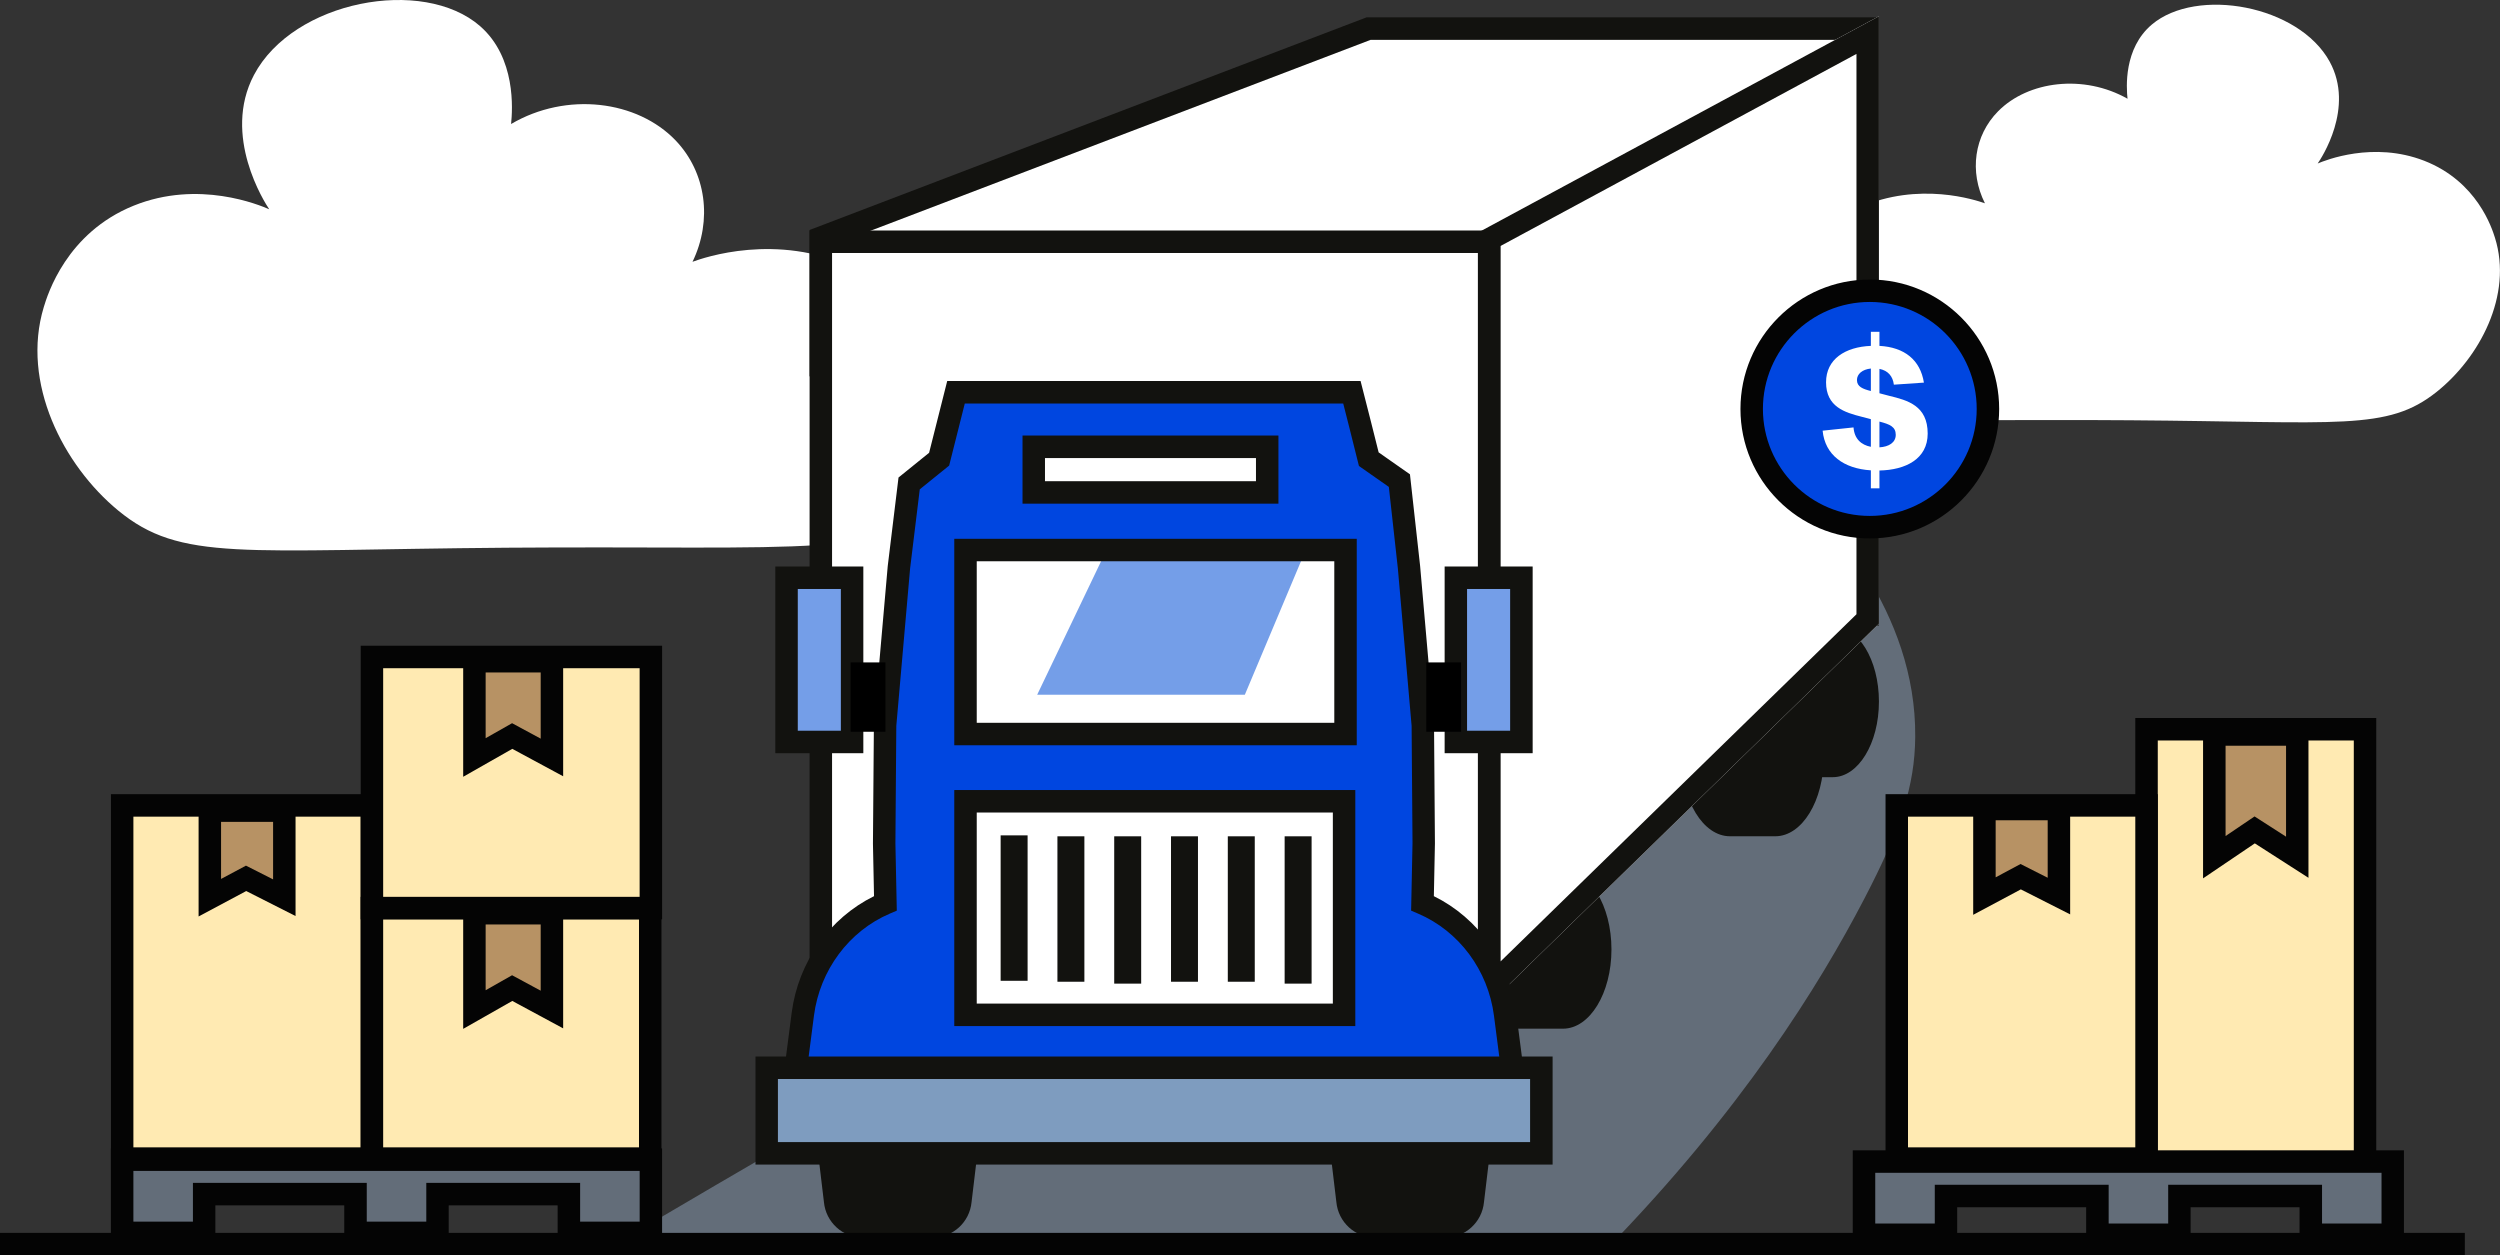
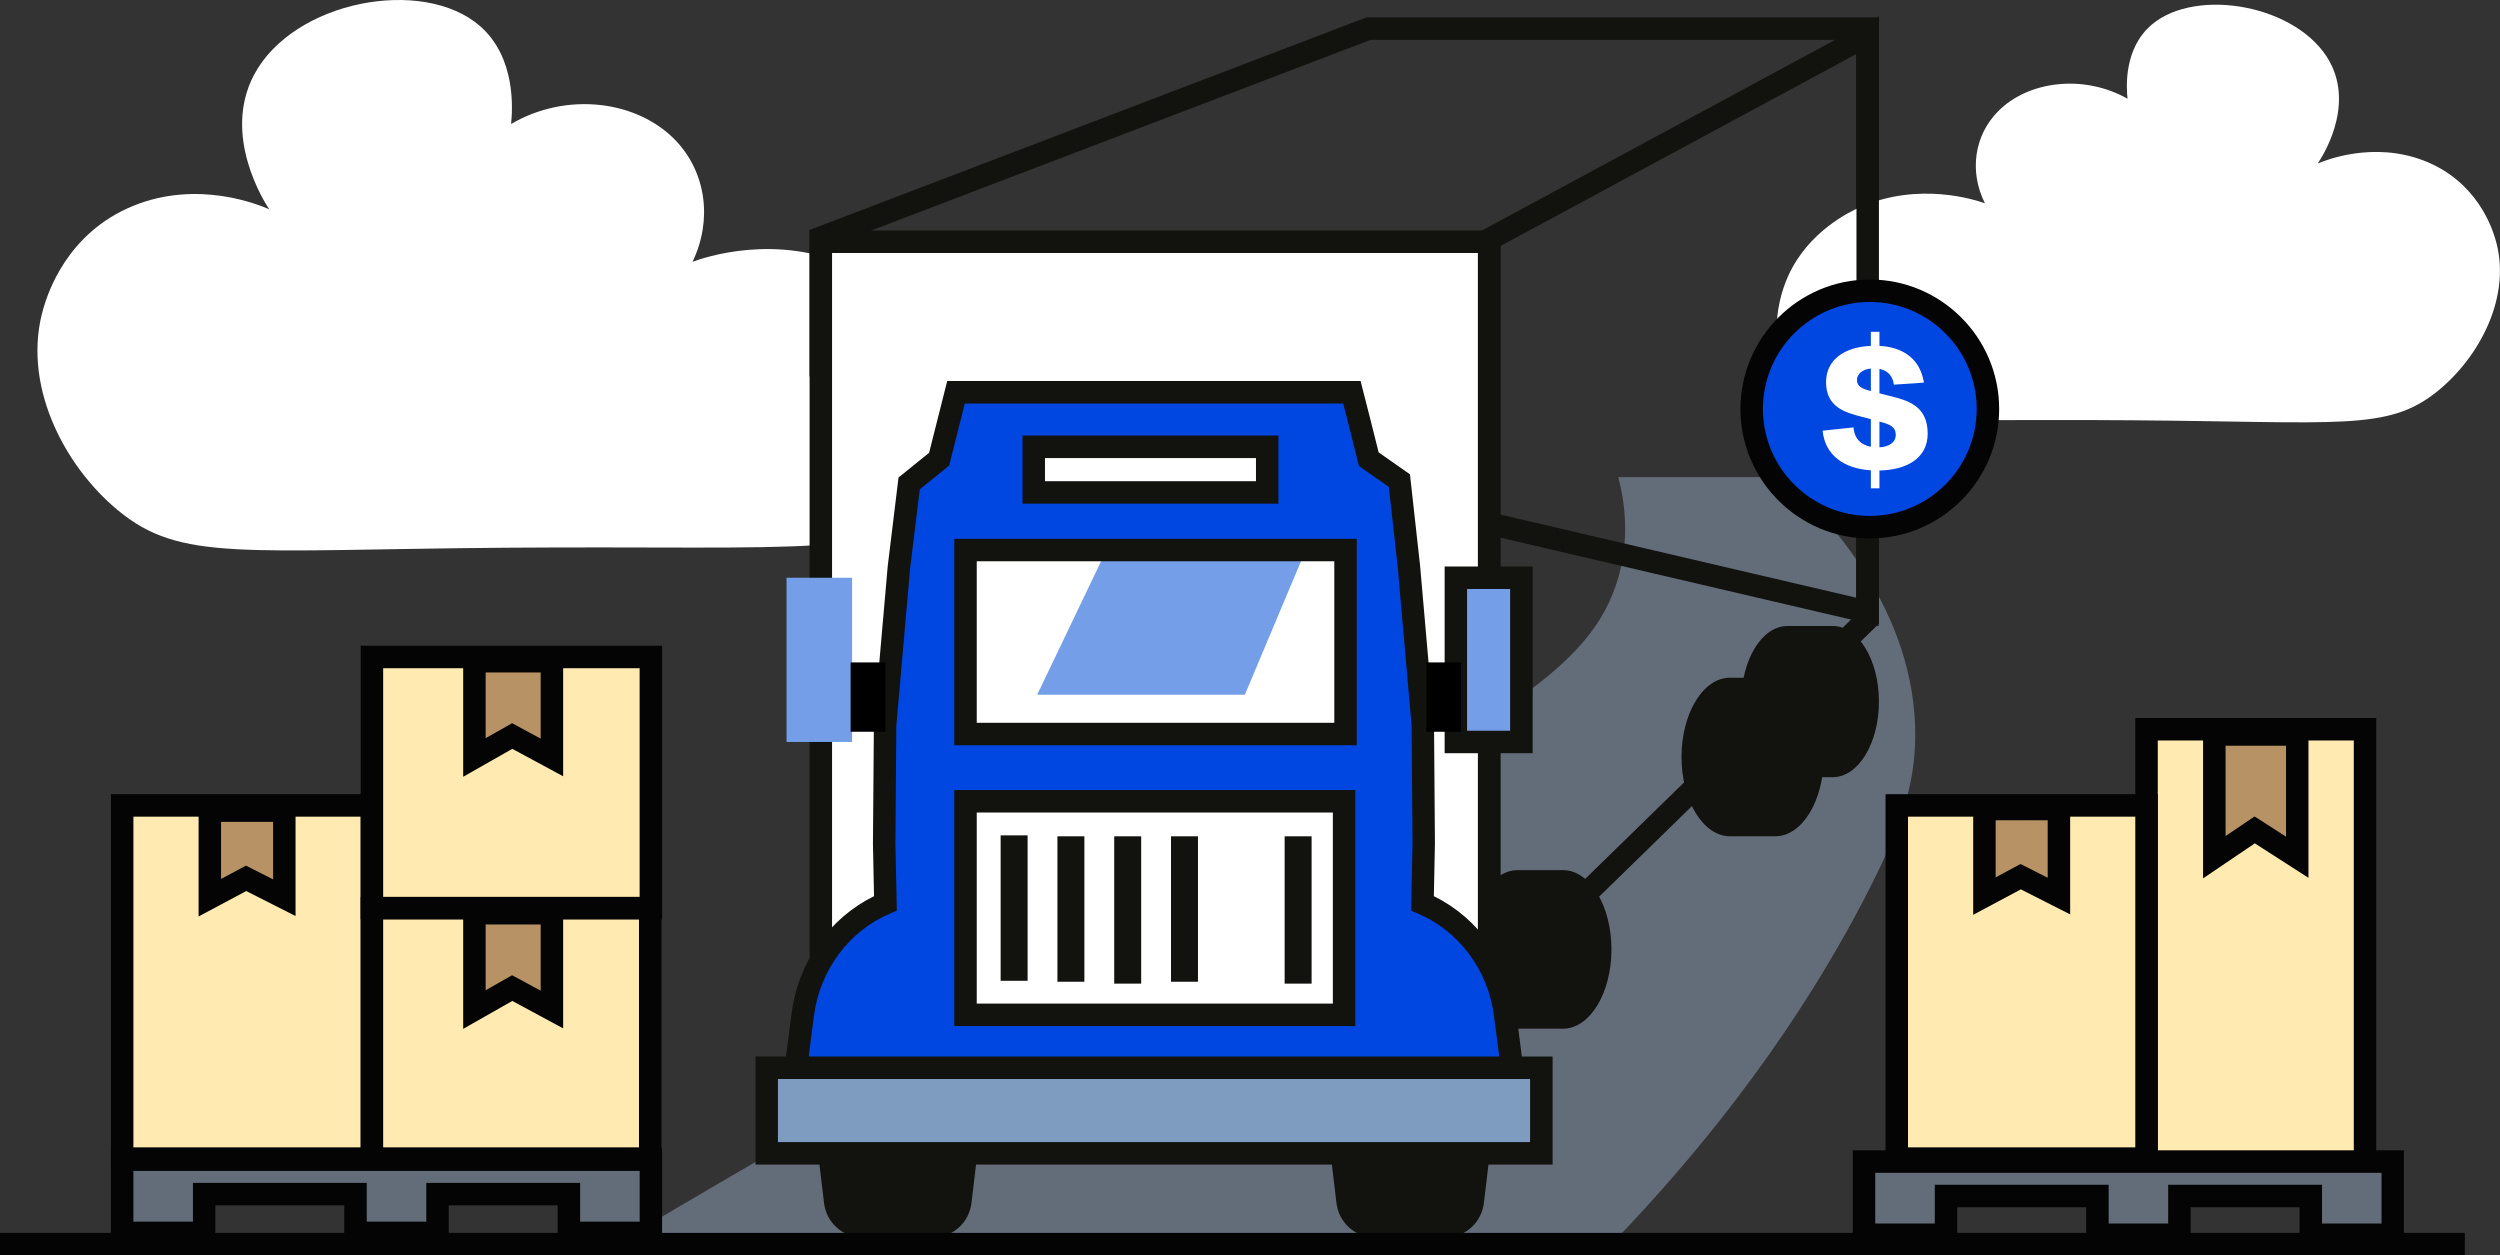
<svg xmlns="http://www.w3.org/2000/svg" width="466" height="234" viewBox="0 0 466 234" fill="none">
  <rect x="0" y="0" width="466" height="234" fill="#333333" stroke="none" />
  <g clip-path="url(#clip0_169_30666)">
    <path d="M175.657 66.503C179.216 74.549 179.836 85.572 174.761 92.965C167.014 104.238 149.728 101.665 94.487 102.093C44.907 102.478 33.668 104.758 22.01 95.144C11.817 86.737 3.878 71.364 8.166 57.224C8.861 54.944 12.362 43.402 24.933 38.331C37.018 33.453 48.391 38.222 50.183 39.01C49.337 37.744 41.356 25.322 47.336 13.981C54.664 0.101 78.851 -4.417 89.487 4.87C96.212 10.746 95.542 20.419 95.266 23.117C105.6 17.041 118.791 18.692 125.96 26.202C131.621 32.145 132.836 41.03 129.084 48.8C131.211 48.02 144.711 43.318 158.815 49.814C160.909 50.778 170.85 55.598 175.674 66.511L175.657 66.503Z" fill="white" />
    <path d="M332.565 88.941H301.653C302.795 93.33 303.832 100.089 301.653 107.663C296.47 125.704 277.398 133.245 243.506 155.305C233.327 161.929 232.614 164.872 228.33 168.764C220.92 175.489 210.481 179.886 206.723 181.282C196.916 184.922 171.77 198.078 113 232.941H299.345C324.669 206.964 339.133 183.61 347.466 167.604C354.358 154.371 356.917 146.419 356.998 137.381C357.209 113.926 340.623 96.381 332.573 88.95L332.565 88.941Z" fill="#636D79" />
    <path d="M291.348 162.191C291.348 162.191 291.315 162.191 291.306 162.191C291.29 162.191 291.273 162.191 291.265 162.191C291.256 162.191 291.231 162.191 291.223 162.191C291.206 162.191 291.189 162.191 291.181 162.191C291.172 162.191 291.147 162.191 291.139 162.191C291.122 162.191 291.105 162.191 291.097 162.191C291.089 162.191 291.064 162.191 291.055 162.191C291.038 162.191 291.022 162.191 291.013 162.191C291.005 162.191 290.98 162.191 290.971 162.191C290.955 162.191 290.938 162.191 290.93 162.191C290.921 162.191 290.896 162.191 290.888 162.191C290.871 162.191 290.854 162.191 290.846 162.191C290.837 162.191 290.812 162.191 290.804 162.191C290.787 162.191 290.77 162.191 290.762 162.191C290.754 162.191 290.729 162.191 290.72 162.191C290.703 162.191 290.687 162.191 290.678 162.191C290.67 162.191 290.645 162.191 290.636 162.191C290.62 162.191 290.603 162.191 290.595 162.191C290.586 162.191 290.561 162.191 290.553 162.191C290.536 162.191 290.519 162.191 290.511 162.191C290.502 162.191 290.477 162.191 290.469 162.191C290.452 162.191 290.435 162.191 290.427 162.191C290.419 162.191 290.394 162.191 290.385 162.191C290.368 162.191 290.352 162.191 290.343 162.191C290.335 162.191 290.31 162.191 290.301 162.191C290.285 162.191 290.268 162.191 290.26 162.191C290.251 162.191 290.226 162.191 290.218 162.191C290.201 162.191 290.184 162.191 290.176 162.191C290.167 162.191 290.142 162.191 290.134 162.191C290.117 162.191 290.1 162.191 290.092 162.191C290.084 162.191 290.059 162.191 290.05 162.191C290.033 162.191 290.017 162.191 290.008 162.191C290 162.191 289.975 162.191 289.966 162.191C289.95 162.191 289.933 162.191 289.925 162.191C289.916 162.191 289.891 162.191 289.883 162.191C289.866 162.191 289.849 162.191 289.841 162.191C289.832 162.191 289.807 162.191 289.799 162.191C289.782 162.191 289.765 162.191 289.757 162.191C289.749 162.191 289.724 162.191 289.715 162.191C289.698 162.191 289.682 162.191 289.673 162.191C289.665 162.191 289.64 162.191 289.631 162.191C289.615 162.191 289.598 162.191 289.59 162.191C289.581 162.191 289.556 162.191 289.548 162.191C289.531 162.191 289.514 162.191 289.506 162.191C289.497 162.191 289.472 162.191 289.464 162.191C289.447 162.191 289.43 162.191 289.422 162.191C289.414 162.191 289.389 162.191 289.38 162.191C289.363 162.191 289.347 162.191 289.338 162.191C289.33 162.191 289.305 162.191 289.296 162.191C289.28 162.191 289.263 162.191 289.255 162.191C289.246 162.191 289.221 162.191 289.213 162.191C289.196 162.191 289.179 162.191 289.171 162.191C289.162 162.191 289.137 162.191 289.129 162.191C289.112 162.191 289.095 162.191 289.087 162.191C289.079 162.191 289.054 162.191 289.045 162.191C289.028 162.191 289.012 162.191 289.003 162.191C288.995 162.191 288.97 162.191 288.961 162.191C288.945 162.191 288.928 162.191 288.92 162.191C288.911 162.191 288.886 162.191 288.878 162.191C288.861 162.191 288.844 162.191 288.836 162.191C288.827 162.191 288.802 162.191 288.794 162.191C288.777 162.191 288.76 162.191 288.752 162.191C288.744 162.191 288.719 162.191 288.71 162.191C288.693 162.191 288.677 162.191 288.668 162.191C288.66 162.191 288.635 162.191 288.626 162.191C288.61 162.191 288.593 162.191 288.585 162.191C288.576 162.191 288.551 162.191 288.543 162.191C288.526 162.191 288.509 162.191 288.501 162.191C288.492 162.191 288.467 162.191 288.459 162.191C288.442 162.191 288.425 162.191 288.417 162.191C288.409 162.191 288.384 162.191 288.375 162.191C288.358 162.191 288.342 162.191 288.333 162.191C288.325 162.191 288.3 162.191 288.291 162.191C288.275 162.191 288.258 162.191 288.25 162.191C288.241 162.191 288.216 162.191 288.208 162.191C288.191 162.191 288.174 162.191 288.166 162.191C288.157 162.191 288.132 162.191 288.124 162.191C288.107 162.191 288.09 162.191 288.082 162.191C288.074 162.191 288.049 162.191 288.04 162.191C288.023 162.191 288.007 162.191 287.998 162.191C287.99 162.191 287.965 162.191 287.956 162.191C287.94 162.191 287.923 162.191 287.915 162.191C287.906 162.191 287.881 162.191 287.873 162.191C287.856 162.191 287.839 162.191 287.831 162.191C287.822 162.191 287.797 162.191 287.789 162.191C287.772 162.191 287.755 162.191 287.747 162.191C287.739 162.191 287.714 162.191 287.705 162.191C287.688 162.191 287.672 162.191 287.663 162.191C287.655 162.191 287.63 162.191 287.621 162.191C287.605 162.191 287.588 162.191 287.58 162.191C287.571 162.191 287.546 162.191 287.538 162.191C287.521 162.191 287.504 162.191 287.496 162.191C287.487 162.191 287.462 162.191 287.454 162.191C287.437 162.191 287.42 162.191 287.412 162.191C287.404 162.191 287.379 162.191 287.37 162.191C287.353 162.191 287.337 162.191 287.328 162.191C287.32 162.191 287.295 162.191 287.286 162.191C287.27 162.191 287.253 162.191 287.245 162.191C287.236 162.191 287.211 162.191 287.203 162.191C287.186 162.191 287.169 162.191 287.161 162.191C287.152 162.191 287.127 162.191 287.119 162.191C287.102 162.191 287.085 162.191 287.077 162.191C287.069 162.191 287.044 162.191 287.035 162.191C287.018 162.191 287.002 162.191 286.993 162.191C286.985 162.191 286.96 162.191 286.951 162.191C286.935 162.191 286.918 162.191 286.91 162.191C286.901 162.191 286.876 162.191 286.868 162.191C286.851 162.191 286.834 162.191 286.826 162.191C286.817 162.191 286.792 162.191 286.784 162.191C286.767 162.191 286.75 162.191 286.742 162.191C286.734 162.191 286.709 162.191 286.7 162.191C286.683 162.191 286.667 162.191 286.658 162.191C286.65 162.191 286.625 162.191 286.616 162.191C286.6 162.191 286.583 162.191 286.575 162.191C286.566 162.191 286.541 162.191 286.533 162.191C286.516 162.191 286.499 162.191 286.491 162.191C286.482 162.191 286.457 162.191 286.449 162.191C286.432 162.191 286.415 162.191 286.407 162.191C286.399 162.191 286.374 162.191 286.365 162.191C286.348 162.191 286.332 162.191 286.323 162.191C286.315 162.191 286.29 162.191 286.281 162.191C286.265 162.191 286.248 162.191 286.24 162.191C286.231 162.191 286.206 162.191 286.198 162.191C286.181 162.191 286.164 162.191 286.156 162.191C286.147 162.191 286.122 162.191 286.114 162.191C286.097 162.191 286.08 162.191 286.072 162.191C286.064 162.191 286.039 162.191 286.03 162.191C286.013 162.191 285.997 162.191 285.988 162.191C285.98 162.191 285.955 162.191 285.946 162.191C285.93 162.191 285.913 162.191 285.905 162.191C285.896 162.191 285.871 162.191 285.863 162.191C285.846 162.191 285.829 162.191 285.821 162.191C285.812 162.191 285.787 162.191 285.779 162.191C285.762 162.191 285.745 162.191 285.737 162.191C285.729 162.191 285.704 162.191 285.695 162.191C285.678 162.191 285.662 162.191 285.653 162.191C285.645 162.191 285.62 162.191 285.611 162.191C285.595 162.191 285.578 162.191 285.57 162.191C285.561 162.191 285.536 162.191 285.528 162.191C285.511 162.191 285.494 162.191 285.486 162.191C285.477 162.191 285.452 162.191 285.444 162.191C285.427 162.191 285.41 162.191 285.402 162.191C285.394 162.191 285.369 162.191 285.36 162.191C285.343 162.191 285.327 162.191 285.318 162.191C285.31 162.191 285.285 162.191 285.276 162.191C285.26 162.191 285.243 162.191 285.235 162.191C285.226 162.191 285.201 162.191 285.193 162.191C285.176 162.191 285.159 162.191 285.151 162.191C285.142 162.191 285.117 162.191 285.109 162.191C285.092 162.191 285.075 162.191 285.067 162.191C285.059 162.191 285.034 162.191 285.025 162.191C285.008 162.191 284.992 162.191 284.983 162.191C284.975 162.191 284.95 162.191 284.941 162.191C284.925 162.191 284.908 162.191 284.9 162.191C284.891 162.191 284.866 162.191 284.858 162.191C284.841 162.191 284.824 162.191 284.816 162.191C284.807 162.191 284.782 162.191 284.774 162.191C284.757 162.191 284.74 162.191 284.732 162.191C284.724 162.191 284.699 162.191 284.69 162.191C284.673 162.191 284.657 162.191 284.648 162.191C284.64 162.191 284.615 162.191 284.606 162.191C284.59 162.191 284.573 162.191 284.565 162.191C284.556 162.191 284.531 162.191 284.523 162.191C284.506 162.191 284.489 162.191 284.481 162.191C284.472 162.191 284.447 162.191 284.439 162.191C284.422 162.191 284.405 162.191 284.397 162.191C284.389 162.191 284.364 162.191 284.355 162.191C284.338 162.191 284.322 162.191 284.313 162.191C284.305 162.191 284.28 162.191 284.271 162.191C284.255 162.191 284.238 162.191 284.23 162.191C284.221 162.191 284.196 162.191 284.188 162.191C284.171 162.191 284.154 162.191 284.146 162.191C284.137 162.191 284.112 162.191 284.104 162.191C284.087 162.191 284.07 162.191 284.062 162.191C284.054 162.191 284.029 162.191 284.02 162.191C284.003 162.191 283.987 162.191 283.978 162.191C283.97 162.191 283.945 162.191 283.936 162.191C283.92 162.191 283.903 162.191 283.895 162.191C283.886 162.191 283.861 162.191 283.853 162.191C283.836 162.191 283.819 162.191 283.811 162.191C283.802 162.191 283.777 162.191 283.769 162.191C283.752 162.191 283.735 162.191 283.727 162.191C283.719 162.191 283.694 162.191 283.685 162.191C283.668 162.191 283.652 162.191 283.643 162.191C283.635 162.191 283.61 162.191 283.601 162.191C283.585 162.191 283.568 162.191 283.56 162.191C283.551 162.191 283.526 162.191 283.518 162.191C283.501 162.191 283.484 162.191 283.476 162.191C283.467 162.191 283.442 162.191 283.434 162.191C283.417 162.191 283.4 162.191 283.392 162.191C283.384 162.191 283.359 162.191 283.35 162.191C283.333 162.191 283.317 162.191 283.308 162.191C283.3 162.191 283.275 162.191 283.266 162.191C283.25 162.191 283.233 162.191 283.225 162.191C283.216 162.191 283.191 162.191 283.183 162.191C283.166 162.191 283.149 162.191 283.141 162.191C283.132 162.191 283.107 162.191 283.099 162.191C283.082 162.191 283.065 162.191 283.057 162.191C283.049 162.191 283.024 162.191 283.015 162.191C282.998 162.191 282.982 162.191 282.973 162.191C282.965 162.191 282.94 162.191 282.931 162.191C282.915 162.191 282.898 162.191 282.89 162.191C277.906 162.191 273.861 168.805 273.861 176.969C273.861 185.133 277.906 191.746 282.89 191.746C282.906 191.746 282.923 191.746 282.931 191.746C282.948 191.746 282.965 191.746 282.973 191.746C282.982 191.746 283.007 191.746 283.015 191.746C283.032 191.746 283.049 191.746 283.057 191.746C283.065 191.746 283.091 191.746 283.099 191.746C283.116 191.746 283.132 191.746 283.141 191.746C283.149 191.746 283.174 191.746 283.183 191.746C283.199 191.746 283.216 191.746 283.225 191.746C283.233 191.746 283.258 191.746 283.266 191.746C283.283 191.746 283.3 191.746 283.308 191.746C283.317 191.746 283.342 191.746 283.35 191.746C283.367 191.746 283.384 191.746 283.392 191.746C283.4 191.746 283.426 191.746 283.434 191.746C283.451 191.746 283.467 191.746 283.476 191.746C283.484 191.746 283.509 191.746 283.518 191.746C283.534 191.746 283.551 191.746 283.56 191.746C283.568 191.746 283.593 191.746 283.601 191.746C283.618 191.746 283.635 191.746 283.643 191.746C283.652 191.746 283.677 191.746 283.685 191.746C283.702 191.746 283.719 191.746 283.727 191.746C283.735 191.746 283.761 191.746 283.769 191.746C283.786 191.746 283.802 191.746 283.811 191.746C283.819 191.746 283.844 191.746 283.853 191.746C283.869 191.746 283.886 191.746 283.895 191.746C283.903 191.746 283.928 191.746 283.936 191.746C283.953 191.746 283.97 191.746 283.978 191.746C283.987 191.746 284.012 191.746 284.02 191.746C284.037 191.746 284.054 191.746 284.062 191.746C284.07 191.746 284.096 191.746 284.104 191.746C284.121 191.746 284.137 191.746 284.146 191.746C284.154 191.746 284.179 191.746 284.188 191.746C284.204 191.746 284.221 191.746 284.23 191.746C284.238 191.746 284.263 191.746 284.271 191.746C284.288 191.746 284.305 191.746 284.313 191.746C284.322 191.746 284.347 191.746 284.355 191.746C284.372 191.746 284.389 191.746 284.397 191.746C284.405 191.746 284.431 191.746 284.439 191.746C284.456 191.746 284.472 191.746 284.481 191.746C284.489 191.746 284.514 191.746 284.523 191.746C284.539 191.746 284.556 191.746 284.565 191.746C284.573 191.746 284.598 191.746 284.606 191.746C284.623 191.746 284.64 191.746 284.648 191.746C284.657 191.746 284.682 191.746 284.69 191.746C284.707 191.746 284.724 191.746 284.732 191.746C284.74 191.746 284.766 191.746 284.774 191.746C284.791 191.746 284.807 191.746 284.816 191.746C284.824 191.746 284.849 191.746 284.858 191.746C284.874 191.746 284.891 191.746 284.9 191.746C284.908 191.746 284.933 191.746 284.941 191.746C284.958 191.746 284.975 191.746 284.983 191.746C284.992 191.746 285.017 191.746 285.025 191.746C285.042 191.746 285.059 191.746 285.067 191.746C285.075 191.746 285.101 191.746 285.109 191.746C285.126 191.746 285.142 191.746 285.151 191.746C285.159 191.746 285.184 191.746 285.193 191.746C285.209 191.746 285.226 191.746 285.235 191.746C285.243 191.746 285.268 191.746 285.276 191.746C285.293 191.746 285.31 191.746 285.318 191.746C285.327 191.746 285.352 191.746 285.36 191.746C285.377 191.746 285.394 191.746 285.402 191.746C285.41 191.746 285.436 191.746 285.444 191.746C285.461 191.746 285.477 191.746 285.486 191.746C285.494 191.746 285.519 191.746 285.528 191.746C285.544 191.746 285.561 191.746 285.57 191.746C285.578 191.746 285.603 191.746 285.611 191.746C285.628 191.746 285.645 191.746 285.653 191.746C285.662 191.746 285.687 191.746 285.695 191.746C285.712 191.746 285.729 191.746 285.737 191.746C285.745 191.746 285.771 191.746 285.779 191.746C285.796 191.746 285.812 191.746 285.821 191.746C285.829 191.746 285.854 191.746 285.863 191.746C285.879 191.746 285.896 191.746 285.905 191.746C285.913 191.746 285.938 191.746 285.946 191.746C285.963 191.746 285.98 191.746 285.988 191.746C285.997 191.746 286.022 191.746 286.03 191.746C286.047 191.746 286.064 191.746 286.072 191.746C286.08 191.746 286.106 191.746 286.114 191.746C286.131 191.746 286.147 191.746 286.156 191.746C286.164 191.746 286.189 191.746 286.198 191.746C286.214 191.746 286.231 191.746 286.24 191.746C286.248 191.746 286.273 191.746 286.281 191.746C286.298 191.746 286.315 191.746 286.323 191.746C286.332 191.746 286.357 191.746 286.365 191.746C286.382 191.746 286.399 191.746 286.407 191.746C286.415 191.746 286.441 191.746 286.449 191.746C286.466 191.746 286.482 191.746 286.491 191.746C286.499 191.746 286.524 191.746 286.533 191.746C286.549 191.746 286.566 191.746 286.575 191.746C286.583 191.746 286.608 191.746 286.616 191.746C286.633 191.746 286.65 191.746 286.658 191.746C286.667 191.746 286.692 191.746 286.7 191.746C286.717 191.746 286.734 191.746 286.742 191.746C286.75 191.746 286.776 191.746 286.784 191.746C286.801 191.746 286.817 191.746 286.826 191.746C286.834 191.746 286.859 191.746 286.868 191.746C286.884 191.746 286.901 191.746 286.91 191.746C286.918 191.746 286.943 191.746 286.951 191.746C286.968 191.746 286.985 191.746 286.993 191.746C287.002 191.746 287.027 191.746 287.035 191.746C287.052 191.746 287.069 191.746 287.077 191.746C287.085 191.746 287.111 191.746 287.119 191.746C287.136 191.746 287.152 191.746 287.161 191.746C287.169 191.746 287.194 191.746 287.203 191.746C287.219 191.746 287.236 191.746 287.245 191.746C287.253 191.746 287.278 191.746 287.286 191.746C287.303 191.746 287.32 191.746 287.328 191.746C287.337 191.746 287.362 191.746 287.37 191.746C287.387 191.746 287.404 191.746 287.412 191.746C287.42 191.746 287.446 191.746 287.454 191.746C287.471 191.746 287.487 191.746 287.496 191.746C287.504 191.746 287.529 191.746 287.538 191.746C287.554 191.746 287.571 191.746 287.58 191.746C287.588 191.746 287.613 191.746 287.621 191.746C287.638 191.746 287.655 191.746 287.663 191.746C287.672 191.746 287.697 191.746 287.705 191.746C287.722 191.746 287.739 191.746 287.747 191.746C287.755 191.746 287.781 191.746 287.789 191.746C287.806 191.746 287.822 191.746 287.831 191.746C287.839 191.746 287.864 191.746 287.873 191.746C287.889 191.746 287.906 191.746 287.915 191.746C287.923 191.746 287.948 191.746 287.956 191.746C287.973 191.746 287.99 191.746 287.998 191.746C288.007 191.746 288.032 191.746 288.04 191.746C288.057 191.746 288.074 191.746 288.082 191.746C288.09 191.746 288.116 191.746 288.124 191.746C288.141 191.746 288.157 191.746 288.166 191.746C288.174 191.746 288.199 191.746 288.208 191.746C288.224 191.746 288.241 191.746 288.25 191.746C288.258 191.746 288.283 191.746 288.291 191.746C288.308 191.746 288.325 191.746 288.333 191.746C288.342 191.746 288.367 191.746 288.375 191.746C288.392 191.746 288.409 191.746 288.417 191.746C288.425 191.746 288.451 191.746 288.459 191.746C288.476 191.746 288.492 191.746 288.501 191.746C288.509 191.746 288.534 191.746 288.543 191.746C288.559 191.746 288.576 191.746 288.585 191.746C288.593 191.746 288.618 191.746 288.626 191.746C288.643 191.746 288.66 191.746 288.668 191.746C288.677 191.746 288.702 191.746 288.71 191.746C288.727 191.746 288.744 191.746 288.752 191.746C288.76 191.746 288.786 191.746 288.794 191.746C288.811 191.746 288.827 191.746 288.836 191.746C288.844 191.746 288.869 191.746 288.878 191.746C288.894 191.746 288.911 191.746 288.92 191.746C288.928 191.746 288.953 191.746 288.961 191.746C288.978 191.746 288.995 191.746 289.003 191.746C289.012 191.746 289.037 191.746 289.045 191.746C289.062 191.746 289.079 191.746 289.087 191.746C289.095 191.746 289.121 191.746 289.129 191.746C289.146 191.746 289.162 191.746 289.171 191.746C289.179 191.746 289.204 191.746 289.213 191.746C289.229 191.746 289.246 191.746 289.255 191.746C289.263 191.746 289.288 191.746 289.296 191.746C289.313 191.746 289.33 191.746 289.338 191.746C289.347 191.746 289.372 191.746 289.38 191.746C289.397 191.746 289.414 191.746 289.422 191.746C289.43 191.746 289.456 191.746 289.464 191.746C289.481 191.746 289.497 191.746 289.506 191.746C289.514 191.746 289.539 191.746 289.548 191.746C289.564 191.746 289.581 191.746 289.59 191.746C289.598 191.746 289.623 191.746 289.631 191.746C289.648 191.746 289.665 191.746 289.673 191.746C289.682 191.746 289.707 191.746 289.715 191.746C289.732 191.746 289.749 191.746 289.757 191.746C289.765 191.746 289.791 191.746 289.799 191.746C289.816 191.746 289.832 191.746 289.841 191.746C289.849 191.746 289.874 191.746 289.883 191.746C289.899 191.746 289.916 191.746 289.925 191.746C289.933 191.746 289.958 191.746 289.966 191.746C289.983 191.746 290 191.746 290.008 191.746C290.017 191.746 290.042 191.746 290.05 191.746C290.067 191.746 290.084 191.746 290.092 191.746C290.1 191.746 290.126 191.746 290.134 191.746C290.151 191.746 290.167 191.746 290.176 191.746C290.184 191.746 290.209 191.746 290.218 191.746C290.234 191.746 290.251 191.746 290.26 191.746C290.268 191.746 290.293 191.746 290.301 191.746C290.318 191.746 290.335 191.746 290.343 191.746C290.352 191.746 290.377 191.746 290.385 191.746C290.402 191.746 290.419 191.746 290.427 191.746C290.435 191.746 290.461 191.746 290.469 191.746C290.486 191.746 290.502 191.746 290.511 191.746C290.519 191.746 290.544 191.746 290.553 191.746C290.569 191.746 290.586 191.746 290.595 191.746C290.603 191.746 290.628 191.746 290.636 191.746C290.653 191.746 290.67 191.746 290.678 191.746C290.687 191.746 290.712 191.746 290.72 191.746C290.737 191.746 290.754 191.746 290.762 191.746C290.77 191.746 290.796 191.746 290.804 191.746C290.821 191.746 290.837 191.746 290.846 191.746C290.854 191.746 290.879 191.746 290.888 191.746C290.904 191.746 290.921 191.746 290.93 191.746C290.938 191.746 290.963 191.746 290.971 191.746C290.988 191.746 291.005 191.746 291.013 191.746C291.022 191.746 291.047 191.746 291.055 191.746C291.072 191.746 291.089 191.746 291.097 191.746C291.105 191.746 291.131 191.746 291.139 191.746C291.156 191.746 291.172 191.746 291.181 191.746C291.189 191.746 291.214 191.746 291.223 191.746C291.239 191.746 291.256 191.746 291.265 191.746C291.273 191.746 291.298 191.746 291.306 191.746C291.323 191.746 291.34 191.746 291.348 191.746C296.331 191.746 300.376 185.133 300.376 176.969C300.376 168.805 296.331 162.191 291.348 162.191Z" fill="#12120F" />
    <path d="M330.921 126.325C330.921 126.325 330.887 126.325 330.879 126.325C330.862 126.325 330.845 126.325 330.837 126.325C330.828 126.325 330.803 126.325 330.795 126.325C330.778 126.325 330.761 126.325 330.753 126.325C330.745 126.325 330.72 126.325 330.711 126.325C330.694 126.325 330.678 126.325 330.669 126.325C330.661 126.325 330.636 126.325 330.627 126.325C330.611 126.325 330.594 126.325 330.586 126.325C330.577 126.325 330.552 126.325 330.544 126.325C330.527 126.325 330.51 126.325 330.502 126.325C330.493 126.325 330.468 126.325 330.46 126.325C330.443 126.325 330.426 126.325 330.418 126.325C330.41 126.325 330.385 126.325 330.376 126.325C330.359 126.325 330.343 126.325 330.334 126.325C330.326 126.325 330.301 126.325 330.292 126.325C330.276 126.325 330.259 126.325 330.251 126.325C330.242 126.325 330.217 126.325 330.209 126.325C330.192 126.325 330.175 126.325 330.167 126.325C330.158 126.325 330.133 126.325 330.125 126.325C330.108 126.325 330.091 126.325 330.083 126.325C330.075 126.325 330.05 126.325 330.041 126.325C330.024 126.325 330.008 126.325 329.999 126.325C329.991 126.325 329.966 126.325 329.957 126.325C329.941 126.325 329.924 126.325 329.916 126.325C329.907 126.325 329.882 126.325 329.874 126.325C329.857 126.325 329.84 126.325 329.832 126.325C329.823 126.325 329.798 126.325 329.79 126.325C329.773 126.325 329.756 126.325 329.748 126.325C329.74 126.325 329.715 126.325 329.706 126.325C329.689 126.325 329.673 126.325 329.664 126.325C329.656 126.325 329.631 126.325 329.622 126.325C329.606 126.325 329.589 126.325 329.581 126.325C329.572 126.325 329.547 126.325 329.539 126.325C329.522 126.325 329.505 126.325 329.497 126.325C329.488 126.325 329.463 126.325 329.455 126.325C329.438 126.325 329.421 126.325 329.413 126.325C329.405 126.325 329.38 126.325 329.371 126.325C329.354 126.325 329.338 126.325 329.329 126.325C329.321 126.325 329.296 126.325 329.287 126.325C329.271 126.325 329.254 126.325 329.246 126.325C329.237 126.325 329.212 126.325 329.204 126.325C329.187 126.325 329.17 126.325 329.162 126.325C329.153 126.325 329.128 126.325 329.12 126.325C329.103 126.325 329.086 126.325 329.078 126.325C329.07 126.325 329.045 126.325 329.036 126.325C329.019 126.325 329.003 126.325 328.994 126.325C328.986 126.325 328.961 126.325 328.952 126.325C328.936 126.325 328.919 126.325 328.911 126.325C328.902 126.325 328.877 126.325 328.869 126.325C328.852 126.325 328.835 126.325 328.827 126.325C328.818 126.325 328.793 126.325 328.785 126.325C328.768 126.325 328.751 126.325 328.743 126.325C328.735 126.325 328.71 126.325 328.701 126.325C328.684 126.325 328.668 126.325 328.659 126.325C328.651 126.325 328.626 126.325 328.617 126.325C328.601 126.325 328.584 126.325 328.576 126.325C328.567 126.325 328.542 126.325 328.534 126.325C328.517 126.325 328.5 126.325 328.492 126.325C328.483 126.325 328.458 126.325 328.45 126.325C328.433 126.325 328.416 126.325 328.408 126.325C328.4 126.325 328.375 126.325 328.366 126.325C328.349 126.325 328.333 126.325 328.324 126.325C328.316 126.325 328.291 126.325 328.282 126.325C328.266 126.325 328.249 126.325 328.241 126.325C328.232 126.325 328.207 126.325 328.199 126.325C328.182 126.325 328.165 126.325 328.157 126.325C328.148 126.325 328.123 126.325 328.115 126.325C328.098 126.325 328.081 126.325 328.073 126.325C328.065 126.325 328.04 126.325 328.031 126.325C328.014 126.325 327.998 126.325 327.989 126.325C327.981 126.325 327.956 126.325 327.947 126.325C327.931 126.325 327.914 126.325 327.906 126.325C327.897 126.325 327.872 126.325 327.864 126.325C327.847 126.325 327.83 126.325 327.822 126.325C327.813 126.325 327.788 126.325 327.78 126.325C327.763 126.325 327.746 126.325 327.738 126.325C327.73 126.325 327.705 126.325 327.696 126.325C327.679 126.325 327.663 126.325 327.654 126.325C327.646 126.325 327.621 126.325 327.612 126.325C327.596 126.325 327.579 126.325 327.571 126.325C327.562 126.325 327.537 126.325 327.529 126.325C327.512 126.325 327.495 126.325 327.487 126.325C327.478 126.325 327.453 126.325 327.445 126.325C327.428 126.325 327.411 126.325 327.403 126.325C327.395 126.325 327.37 126.325 327.361 126.325C327.344 126.325 327.328 126.325 327.319 126.325C327.311 126.325 327.286 126.325 327.277 126.325C327.261 126.325 327.244 126.325 327.236 126.325C327.227 126.325 327.202 126.325 327.194 126.325C327.177 126.325 327.16 126.325 327.152 126.325C327.143 126.325 327.118 126.325 327.11 126.325C327.093 126.325 327.076 126.325 327.068 126.325C327.06 126.325 327.035 126.325 327.026 126.325C327.009 126.325 326.993 126.325 326.984 126.325C326.976 126.325 326.951 126.325 326.942 126.325C326.926 126.325 326.909 126.325 326.901 126.325C326.892 126.325 326.867 126.325 326.859 126.325C326.842 126.325 326.825 126.325 326.817 126.325C326.808 126.325 326.783 126.325 326.775 126.325C326.758 126.325 326.741 126.325 326.733 126.325C326.725 126.325 326.7 126.325 326.691 126.325C326.674 126.325 326.658 126.325 326.649 126.325C326.641 126.325 326.616 126.325 326.607 126.325C326.591 126.325 326.574 126.325 326.566 126.325C326.557 126.325 326.532 126.325 326.524 126.325C326.507 126.325 326.49 126.325 326.482 126.325C326.473 126.325 326.448 126.325 326.44 126.325C326.423 126.325 326.406 126.325 326.398 126.325C326.39 126.325 326.365 126.325 326.356 126.325C326.339 126.325 326.323 126.325 326.314 126.325C326.306 126.325 326.281 126.325 326.272 126.325C326.256 126.325 326.239 126.325 326.231 126.325C326.222 126.325 326.197 126.325 326.189 126.325C326.172 126.325 326.155 126.325 326.147 126.325C326.138 126.325 326.113 126.325 326.105 126.325C326.088 126.325 326.071 126.325 326.063 126.325C326.055 126.325 326.03 126.325 326.021 126.325C326.004 126.325 325.988 126.325 325.979 126.325C325.971 126.325 325.946 126.325 325.937 126.325C325.921 126.325 325.904 126.325 325.896 126.325C325.887 126.325 325.862 126.325 325.854 126.325C325.837 126.325 325.82 126.325 325.812 126.325C325.803 126.325 325.778 126.325 325.77 126.325C325.753 126.325 325.736 126.325 325.728 126.325C325.72 126.325 325.695 126.325 325.686 126.325C325.669 126.325 325.653 126.325 325.644 126.325C325.636 126.325 325.611 126.325 325.602 126.325C325.586 126.325 325.569 126.325 325.561 126.325C325.552 126.325 325.527 126.325 325.519 126.325C325.502 126.325 325.485 126.325 325.477 126.325C325.468 126.325 325.443 126.325 325.435 126.325C325.418 126.325 325.401 126.325 325.393 126.325C325.385 126.325 325.36 126.325 325.351 126.325C325.334 126.325 325.318 126.325 325.309 126.325C325.301 126.325 325.276 126.325 325.267 126.325C325.251 126.325 325.234 126.325 325.226 126.325C325.217 126.325 325.192 126.325 325.184 126.325C325.167 126.325 325.15 126.325 325.142 126.325C325.133 126.325 325.108 126.325 325.1 126.325C325.083 126.325 325.066 126.325 325.058 126.325C325.05 126.325 325.025 126.325 325.016 126.325C324.999 126.325 324.983 126.325 324.974 126.325C324.966 126.325 324.941 126.325 324.932 126.325C324.916 126.325 324.899 126.325 324.891 126.325C324.882 126.325 324.857 126.325 324.849 126.325C324.832 126.325 324.815 126.325 324.807 126.325C324.798 126.325 324.773 126.325 324.765 126.325C324.748 126.325 324.731 126.325 324.723 126.325C324.715 126.325 324.69 126.325 324.681 126.325C324.664 126.325 324.648 126.325 324.639 126.325C324.631 126.325 324.606 126.325 324.597 126.325C324.581 126.325 324.564 126.325 324.556 126.325C324.547 126.325 324.522 126.325 324.514 126.325C324.497 126.325 324.48 126.325 324.472 126.325C324.463 126.325 324.438 126.325 324.43 126.325C324.413 126.325 324.396 126.325 324.388 126.325C324.38 126.325 324.355 126.325 324.346 126.325C324.329 126.325 324.313 126.325 324.304 126.325C324.296 126.325 324.271 126.325 324.262 126.325C324.246 126.325 324.229 126.325 324.221 126.325C324.212 126.325 324.187 126.325 324.179 126.325C324.162 126.325 324.145 126.325 324.137 126.325C324.128 126.325 324.103 126.325 324.095 126.325C324.078 126.325 324.061 126.325 324.053 126.325C324.045 126.325 324.02 126.325 324.011 126.325C323.994 126.325 323.978 126.325 323.969 126.325C323.961 126.325 323.936 126.325 323.927 126.325C323.911 126.325 323.894 126.325 323.886 126.325C323.877 126.325 323.852 126.325 323.844 126.325C323.827 126.325 323.81 126.325 323.802 126.325C323.793 126.325 323.768 126.325 323.76 126.325C323.743 126.325 323.726 126.325 323.718 126.325C323.71 126.325 323.685 126.325 323.676 126.325C323.659 126.325 323.643 126.325 323.634 126.325C323.626 126.325 323.601 126.325 323.592 126.325C323.576 126.325 323.559 126.325 323.551 126.325C323.542 126.325 323.517 126.325 323.509 126.325C323.492 126.325 323.475 126.325 323.467 126.325C323.458 126.325 323.433 126.325 323.425 126.325C323.408 126.325 323.391 126.325 323.383 126.325C323.375 126.325 323.35 126.325 323.341 126.325C323.324 126.325 323.308 126.325 323.299 126.325C323.291 126.325 323.266 126.325 323.257 126.325C323.241 126.325 323.224 126.325 323.216 126.325C323.207 126.325 323.182 126.325 323.174 126.325C323.157 126.325 323.14 126.325 323.132 126.325C323.123 126.325 323.098 126.325 323.09 126.325C323.073 126.325 323.056 126.325 323.048 126.325C323.04 126.325 323.015 126.325 323.006 126.325C322.989 126.325 322.973 126.325 322.964 126.325C322.956 126.325 322.931 126.325 322.922 126.325C322.906 126.325 322.889 126.325 322.881 126.325C322.872 126.325 322.847 126.325 322.839 126.325C322.822 126.325 322.805 126.325 322.797 126.325C322.788 126.325 322.763 126.325 322.755 126.325C322.738 126.325 322.721 126.325 322.713 126.325C322.705 126.325 322.68 126.325 322.671 126.325C322.654 126.325 322.638 126.325 322.629 126.325C322.621 126.325 322.596 126.325 322.587 126.325C322.571 126.325 322.554 126.325 322.546 126.325C322.537 126.325 322.512 126.325 322.504 126.325C322.487 126.325 322.47 126.325 322.462 126.325C317.479 126.325 313.434 132.939 313.434 141.103C313.434 149.267 317.479 155.88 322.462 155.88C322.479 155.88 322.495 155.88 322.504 155.88C322.52 155.88 322.537 155.88 322.546 155.88C322.554 155.88 322.579 155.88 322.587 155.88C322.604 155.88 322.621 155.88 322.629 155.88C322.638 155.88 322.663 155.88 322.671 155.88C322.688 155.88 322.705 155.88 322.713 155.88C322.721 155.88 322.747 155.88 322.755 155.88C322.772 155.88 322.788 155.88 322.797 155.88C322.805 155.88 322.83 155.88 322.839 155.88C322.855 155.88 322.872 155.88 322.881 155.88C322.889 155.88 322.914 155.88 322.922 155.88C322.939 155.88 322.956 155.88 322.964 155.88C322.973 155.88 322.998 155.88 323.006 155.88C323.023 155.88 323.04 155.88 323.048 155.88C323.056 155.88 323.082 155.88 323.09 155.88C323.107 155.88 323.123 155.88 323.132 155.88C323.14 155.88 323.165 155.88 323.174 155.88C323.19 155.88 323.207 155.88 323.216 155.88C323.224 155.88 323.249 155.88 323.257 155.88C323.274 155.88 323.291 155.88 323.299 155.88C323.308 155.88 323.333 155.88 323.341 155.88C323.358 155.88 323.375 155.88 323.383 155.88C323.391 155.88 323.417 155.88 323.425 155.88C323.442 155.88 323.458 155.88 323.467 155.88C323.475 155.88 323.5 155.88 323.509 155.88C323.525 155.88 323.542 155.88 323.551 155.88C323.559 155.88 323.584 155.88 323.592 155.88C323.609 155.88 323.626 155.88 323.634 155.88C323.643 155.88 323.668 155.88 323.676 155.88C323.693 155.88 323.71 155.88 323.718 155.88C323.726 155.88 323.752 155.88 323.76 155.88C323.777 155.88 323.793 155.88 323.802 155.88C323.81 155.88 323.835 155.88 323.844 155.88C323.86 155.88 323.877 155.88 323.886 155.88C323.894 155.88 323.919 155.88 323.927 155.88C323.944 155.88 323.961 155.88 323.969 155.88C323.978 155.88 324.003 155.88 324.011 155.88C324.028 155.88 324.045 155.88 324.053 155.88C324.061 155.88 324.087 155.88 324.095 155.88C324.112 155.88 324.128 155.88 324.137 155.88C324.145 155.88 324.17 155.88 324.179 155.88C324.195 155.88 324.212 155.88 324.221 155.88C324.229 155.88 324.254 155.88 324.262 155.88C324.279 155.88 324.296 155.88 324.304 155.88C324.313 155.88 324.338 155.88 324.346 155.88C324.363 155.88 324.38 155.88 324.388 155.88C324.396 155.88 324.422 155.88 324.43 155.88C324.447 155.88 324.463 155.88 324.472 155.88C324.48 155.88 324.505 155.88 324.514 155.88C324.53 155.88 324.547 155.88 324.556 155.88C324.564 155.88 324.589 155.88 324.597 155.88C324.614 155.88 324.631 155.88 324.639 155.88C324.648 155.88 324.673 155.88 324.681 155.88C324.698 155.88 324.715 155.88 324.723 155.88C324.731 155.88 324.757 155.88 324.765 155.88C324.782 155.88 324.798 155.88 324.807 155.88C324.815 155.88 324.84 155.88 324.849 155.88C324.865 155.88 324.882 155.88 324.891 155.88C324.899 155.88 324.924 155.88 324.932 155.88C324.949 155.88 324.966 155.88 324.974 155.88C324.983 155.88 325.008 155.88 325.016 155.88C325.033 155.88 325.05 155.88 325.058 155.88C325.066 155.88 325.092 155.88 325.1 155.88C325.117 155.88 325.133 155.88 325.142 155.88C325.15 155.88 325.175 155.88 325.184 155.88C325.2 155.88 325.217 155.88 325.226 155.88C325.234 155.88 325.259 155.88 325.267 155.88C325.284 155.88 325.301 155.88 325.309 155.88C325.318 155.88 325.343 155.88 325.351 155.88C325.368 155.88 325.385 155.88 325.393 155.88C325.401 155.88 325.427 155.88 325.435 155.88C325.452 155.88 325.468 155.88 325.477 155.88C325.485 155.88 325.51 155.88 325.519 155.88C325.535 155.88 325.552 155.88 325.561 155.88C325.569 155.88 325.594 155.88 325.602 155.88C325.619 155.88 325.636 155.88 325.644 155.88C325.653 155.88 325.678 155.88 325.686 155.88C325.703 155.88 325.72 155.88 325.728 155.88C325.736 155.88 325.762 155.88 325.77 155.88C325.787 155.88 325.803 155.88 325.812 155.88C325.82 155.88 325.845 155.88 325.854 155.88C325.87 155.88 325.887 155.88 325.896 155.88C325.904 155.88 325.929 155.88 325.937 155.88C325.954 155.88 325.971 155.88 325.979 155.88C325.988 155.88 326.013 155.88 326.021 155.88C326.038 155.88 326.055 155.88 326.063 155.88C326.071 155.88 326.097 155.88 326.105 155.88C326.122 155.88 326.138 155.88 326.147 155.88C326.155 155.88 326.18 155.88 326.189 155.88C326.205 155.88 326.222 155.88 326.231 155.88C326.239 155.88 326.264 155.88 326.272 155.88C326.289 155.88 326.306 155.88 326.314 155.88C326.323 155.88 326.348 155.88 326.356 155.88C326.373 155.88 326.39 155.88 326.398 155.88C326.406 155.88 326.432 155.88 326.44 155.88C326.457 155.88 326.473 155.88 326.482 155.88C326.49 155.88 326.515 155.88 326.524 155.88C326.54 155.88 326.557 155.88 326.566 155.88C326.574 155.88 326.599 155.88 326.607 155.88C326.624 155.88 326.641 155.88 326.649 155.88C326.658 155.88 326.683 155.88 326.691 155.88C326.708 155.88 326.725 155.88 326.733 155.88C326.741 155.88 326.767 155.88 326.775 155.88C326.792 155.88 326.808 155.88 326.817 155.88C326.825 155.88 326.85 155.88 326.859 155.88C326.875 155.88 326.892 155.88 326.901 155.88C326.909 155.88 326.934 155.88 326.942 155.88C326.959 155.88 326.976 155.88 326.984 155.88C326.993 155.88 327.018 155.88 327.026 155.88C327.043 155.88 327.06 155.88 327.068 155.88C327.076 155.88 327.102 155.88 327.11 155.88C327.127 155.88 327.143 155.88 327.152 155.88C327.16 155.88 327.185 155.88 327.194 155.88C327.21 155.88 327.227 155.88 327.236 155.88C327.244 155.88 327.269 155.88 327.277 155.88C327.294 155.88 327.311 155.88 327.319 155.88C327.328 155.88 327.353 155.88 327.361 155.88C327.378 155.88 327.395 155.88 327.403 155.88C327.411 155.88 327.437 155.88 327.445 155.88C327.462 155.88 327.478 155.88 327.487 155.88C327.495 155.88 327.52 155.88 327.529 155.88C327.545 155.88 327.562 155.88 327.571 155.88C327.579 155.88 327.604 155.88 327.612 155.88C327.629 155.88 327.646 155.88 327.654 155.88C327.663 155.88 327.688 155.88 327.696 155.88C327.713 155.88 327.73 155.88 327.738 155.88C327.746 155.88 327.772 155.88 327.78 155.88C327.797 155.88 327.813 155.88 327.822 155.88C327.83 155.88 327.855 155.88 327.864 155.88C327.88 155.88 327.897 155.88 327.906 155.88C327.914 155.88 327.939 155.88 327.947 155.88C327.964 155.88 327.981 155.88 327.989 155.88C327.998 155.88 328.023 155.88 328.031 155.88C328.048 155.88 328.065 155.88 328.073 155.88C328.081 155.88 328.107 155.88 328.115 155.88C328.132 155.88 328.148 155.88 328.157 155.88C328.165 155.88 328.19 155.88 328.199 155.88C328.215 155.88 328.232 155.88 328.241 155.88C328.249 155.88 328.274 155.88 328.282 155.88C328.299 155.88 328.316 155.88 328.324 155.88C328.333 155.88 328.358 155.88 328.366 155.88C328.383 155.88 328.4 155.88 328.408 155.88C328.416 155.88 328.442 155.88 328.45 155.88C328.467 155.88 328.483 155.88 328.492 155.88C328.5 155.88 328.525 155.88 328.534 155.88C328.55 155.88 328.567 155.88 328.576 155.88C328.584 155.88 328.609 155.88 328.617 155.88C328.634 155.88 328.651 155.88 328.659 155.88C328.668 155.88 328.693 155.88 328.701 155.88C328.718 155.88 328.735 155.88 328.743 155.88C328.751 155.88 328.777 155.88 328.785 155.88C328.802 155.88 328.818 155.88 328.827 155.88C328.835 155.88 328.86 155.88 328.869 155.88C328.885 155.88 328.902 155.88 328.911 155.88C328.919 155.88 328.944 155.88 328.952 155.88C328.969 155.88 328.986 155.88 328.994 155.88C329.003 155.88 329.028 155.88 329.036 155.88C329.053 155.88 329.07 155.88 329.078 155.88C329.086 155.88 329.112 155.88 329.12 155.88C329.137 155.88 329.153 155.88 329.162 155.88C329.17 155.88 329.195 155.88 329.204 155.88C329.22 155.88 329.237 155.88 329.246 155.88C329.254 155.88 329.279 155.88 329.287 155.88C329.304 155.88 329.321 155.88 329.329 155.88C329.338 155.88 329.363 155.88 329.371 155.88C329.388 155.88 329.405 155.88 329.413 155.88C329.421 155.88 329.447 155.88 329.455 155.88C329.472 155.88 329.488 155.88 329.497 155.88C329.505 155.88 329.53 155.88 329.539 155.88C329.555 155.88 329.572 155.88 329.581 155.88C329.589 155.88 329.614 155.88 329.622 155.88C329.639 155.88 329.656 155.88 329.664 155.88C329.673 155.88 329.698 155.88 329.706 155.88C329.723 155.88 329.74 155.88 329.748 155.88C329.756 155.88 329.782 155.88 329.79 155.88C329.807 155.88 329.823 155.88 329.832 155.88C329.84 155.88 329.865 155.88 329.874 155.88C329.89 155.88 329.907 155.88 329.916 155.88C329.924 155.88 329.949 155.88 329.957 155.88C329.974 155.88 329.991 155.88 329.999 155.88C330.008 155.88 330.033 155.88 330.041 155.88C330.058 155.88 330.075 155.88 330.083 155.88C330.091 155.88 330.117 155.88 330.125 155.88C330.142 155.88 330.158 155.88 330.167 155.88C330.175 155.88 330.2 155.88 330.209 155.88C330.225 155.88 330.242 155.88 330.251 155.88C330.259 155.88 330.284 155.88 330.292 155.88C330.309 155.88 330.326 155.88 330.334 155.88C330.343 155.88 330.368 155.88 330.376 155.88C330.393 155.88 330.41 155.88 330.418 155.88C330.426 155.88 330.452 155.88 330.46 155.88C330.477 155.88 330.493 155.88 330.502 155.88C330.51 155.88 330.535 155.88 330.544 155.88C330.56 155.88 330.577 155.88 330.586 155.88C330.594 155.88 330.619 155.88 330.627 155.88C330.644 155.88 330.661 155.88 330.669 155.88C330.678 155.88 330.703 155.88 330.711 155.88C330.728 155.88 330.745 155.88 330.753 155.88C330.761 155.88 330.787 155.88 330.795 155.88C330.812 155.88 330.828 155.88 330.837 155.88C330.845 155.88 330.87 155.88 330.879 155.88C330.895 155.88 330.912 155.88 330.921 155.88C335.904 155.88 339.949 149.267 339.949 141.103C339.949 132.939 335.904 126.325 330.921 126.325Z" fill="#12120F" />
    <path d="M341.632 116.686C341.632 116.686 341.607 116.686 341.59 116.686C341.573 116.686 341.565 116.686 341.548 116.686C341.532 116.686 341.523 116.686 341.506 116.686C341.49 116.686 341.481 116.686 341.465 116.686C341.448 116.686 341.439 116.686 341.423 116.686C341.406 116.686 341.398 116.686 341.381 116.686C341.364 116.686 341.356 116.686 341.339 116.686C341.322 116.686 341.314 116.686 341.297 116.686C341.28 116.686 341.272 116.686 341.255 116.686C341.238 116.686 341.23 116.686 341.213 116.686C341.197 116.686 341.188 116.686 341.171 116.686C341.155 116.686 341.146 116.686 341.13 116.686C341.113 116.686 341.104 116.686 341.088 116.686C341.071 116.686 341.063 116.686 341.046 116.686C341.029 116.686 341.021 116.686 341.004 116.686C340.987 116.686 340.979 116.686 340.962 116.686C340.945 116.686 340.937 116.686 340.92 116.686C340.903 116.686 340.895 116.686 340.878 116.686C340.862 116.686 340.853 116.686 340.836 116.686C340.82 116.686 340.811 116.686 340.795 116.686C340.778 116.686 340.769 116.686 340.753 116.686C340.736 116.686 340.728 116.686 340.711 116.686C340.694 116.686 340.686 116.686 340.669 116.686C340.652 116.686 340.644 116.686 340.627 116.686C340.61 116.686 340.602 116.686 340.585 116.686C340.568 116.686 340.56 116.686 340.543 116.686C340.527 116.686 340.518 116.686 340.501 116.686C340.485 116.686 340.476 116.686 340.46 116.686C340.443 116.686 340.434 116.686 340.418 116.686C340.401 116.686 340.393 116.686 340.376 116.686C340.359 116.686 340.351 116.686 340.334 116.686C340.317 116.686 340.309 116.686 340.292 116.686C340.275 116.686 340.267 116.686 340.25 116.686C340.233 116.686 340.225 116.686 340.208 116.686C340.192 116.686 340.183 116.686 340.166 116.686C340.15 116.686 340.141 116.686 340.125 116.686C340.108 116.686 340.099 116.686 340.083 116.686C340.066 116.686 340.058 116.686 340.041 116.686C340.024 116.686 340.016 116.686 339.999 116.686C339.982 116.686 339.974 116.686 339.957 116.686C339.94 116.686 339.932 116.686 339.915 116.686C339.898 116.686 339.89 116.686 339.873 116.686C339.857 116.686 339.848 116.686 339.831 116.686C339.815 116.686 339.806 116.686 339.79 116.686C339.773 116.686 339.764 116.686 339.748 116.686C339.731 116.686 339.723 116.686 339.706 116.686C339.689 116.686 339.681 116.686 339.664 116.686C339.647 116.686 339.639 116.686 339.622 116.686C339.605 116.686 339.597 116.686 339.58 116.686C339.563 116.686 339.555 116.686 339.538 116.686C339.522 116.686 339.513 116.686 339.496 116.686C339.48 116.686 339.471 116.686 339.455 116.686C339.438 116.686 339.429 116.686 339.413 116.686C339.396 116.686 339.388 116.686 339.371 116.686C339.354 116.686 339.346 116.686 339.329 116.686C339.312 116.686 339.304 116.686 339.287 116.686C339.27 116.686 339.262 116.686 339.245 116.686C339.228 116.686 339.22 116.686 339.203 116.686C339.187 116.686 339.178 116.686 339.161 116.686C339.145 116.686 339.136 116.686 339.12 116.686C339.103 116.686 339.094 116.686 339.078 116.686C339.061 116.686 339.053 116.686 339.036 116.686C339.019 116.686 339.011 116.686 338.994 116.686C338.977 116.686 338.969 116.686 338.952 116.686C338.935 116.686 338.927 116.686 338.91 116.686C338.893 116.686 338.885 116.686 338.868 116.686C338.852 116.686 338.843 116.686 338.826 116.686C338.81 116.686 338.801 116.686 338.785 116.686C338.768 116.686 338.759 116.686 338.743 116.686C338.726 116.686 338.718 116.686 338.701 116.686C338.684 116.686 338.676 116.686 338.659 116.686C338.642 116.686 338.634 116.686 338.617 116.686C338.6 116.686 338.592 116.686 338.575 116.686C338.558 116.686 338.55 116.686 338.533 116.686C338.517 116.686 338.508 116.686 338.491 116.686C338.475 116.686 338.466 116.686 338.45 116.686C338.433 116.686 338.424 116.686 338.408 116.686C338.391 116.686 338.383 116.686 338.366 116.686C338.349 116.686 338.341 116.686 338.324 116.686C338.307 116.686 338.299 116.686 338.282 116.686C338.265 116.686 338.257 116.686 338.24 116.686C338.223 116.686 338.215 116.686 338.198 116.686C338.182 116.686 338.173 116.686 338.156 116.686C338.14 116.686 338.131 116.686 338.115 116.686C338.098 116.686 338.089 116.686 338.073 116.686C338.056 116.686 338.048 116.686 338.031 116.686C338.014 116.686 338.006 116.686 337.989 116.686C337.972 116.686 337.964 116.686 337.947 116.686C337.93 116.686 337.922 116.686 337.905 116.686C337.888 116.686 337.88 116.686 337.863 116.686C337.847 116.686 337.838 116.686 337.821 116.686C337.805 116.686 337.796 116.686 337.78 116.686C337.763 116.686 337.754 116.686 337.738 116.686C337.721 116.686 337.713 116.686 337.696 116.686C337.679 116.686 337.671 116.686 337.654 116.686C337.637 116.686 337.629 116.686 337.612 116.686C337.595 116.686 337.587 116.686 337.57 116.686C337.553 116.686 337.545 116.686 337.528 116.686C337.512 116.686 337.503 116.686 337.486 116.686C337.47 116.686 337.461 116.686 337.445 116.686C337.428 116.686 337.419 116.686 337.403 116.686C337.386 116.686 337.378 116.686 337.361 116.686C337.344 116.686 337.336 116.686 337.319 116.686C337.302 116.686 337.294 116.686 337.277 116.686C337.26 116.686 337.252 116.686 337.235 116.686C337.218 116.686 337.21 116.686 337.193 116.686C337.177 116.686 337.168 116.686 337.151 116.686C337.135 116.686 337.126 116.686 337.11 116.686C337.093 116.686 337.084 116.686 337.068 116.686C337.051 116.686 337.043 116.686 337.026 116.686C337.009 116.686 337.001 116.686 336.984 116.686C336.967 116.686 336.959 116.686 336.942 116.686C336.925 116.686 336.917 116.686 336.9 116.686C336.883 116.686 336.875 116.686 336.858 116.686C336.842 116.686 336.833 116.686 336.816 116.686C336.8 116.686 336.791 116.686 336.775 116.686C336.758 116.686 336.749 116.686 336.733 116.686C336.716 116.686 336.708 116.686 336.691 116.686C336.674 116.686 336.666 116.686 336.649 116.686C336.632 116.686 336.624 116.686 336.607 116.686C336.59 116.686 336.582 116.686 336.565 116.686C336.548 116.686 336.54 116.686 336.523 116.686C336.507 116.686 336.498 116.686 336.481 116.686C336.465 116.686 336.456 116.686 336.44 116.686C336.423 116.686 336.414 116.686 336.398 116.686C336.381 116.686 336.373 116.686 336.356 116.686C336.339 116.686 336.331 116.686 336.314 116.686C336.297 116.686 336.289 116.686 336.272 116.686C336.255 116.686 336.247 116.686 336.23 116.686C336.213 116.686 336.205 116.686 336.188 116.686C336.172 116.686 336.163 116.686 336.146 116.686C336.13 116.686 336.121 116.686 336.105 116.686C336.088 116.686 336.079 116.686 336.063 116.686C336.046 116.686 336.038 116.686 336.021 116.686C336.004 116.686 335.996 116.686 335.979 116.686C335.962 116.686 335.954 116.686 335.937 116.686C335.92 116.686 335.912 116.686 335.895 116.686C335.878 116.686 335.87 116.686 335.853 116.686C335.837 116.686 335.828 116.686 335.811 116.686C335.795 116.686 335.786 116.686 335.77 116.686C335.753 116.686 335.744 116.686 335.728 116.686C335.711 116.686 335.703 116.686 335.686 116.686C335.669 116.686 335.661 116.686 335.644 116.686C335.627 116.686 335.619 116.686 335.602 116.686C335.585 116.686 335.577 116.686 335.56 116.686C335.543 116.686 335.535 116.686 335.518 116.686C335.502 116.686 335.493 116.686 335.476 116.686C335.46 116.686 335.451 116.686 335.435 116.686C335.418 116.686 335.409 116.686 335.393 116.686C335.376 116.686 335.368 116.686 335.351 116.686C335.334 116.686 335.326 116.686 335.309 116.686C335.292 116.686 335.284 116.686 335.267 116.686C335.25 116.686 335.242 116.686 335.225 116.686C335.208 116.686 335.2 116.686 335.183 116.686C335.167 116.686 335.158 116.686 335.141 116.686C335.125 116.686 335.116 116.686 335.1 116.686C335.083 116.686 335.074 116.686 335.058 116.686C335.041 116.686 335.033 116.686 335.016 116.686C334.999 116.686 334.991 116.686 334.974 116.686C334.957 116.686 334.949 116.686 334.932 116.686C334.915 116.686 334.907 116.686 334.89 116.686C334.873 116.686 334.865 116.686 334.848 116.686C334.832 116.686 334.823 116.686 334.806 116.686C334.79 116.686 334.781 116.686 334.765 116.686C334.748 116.686 334.739 116.686 334.723 116.686C334.706 116.686 334.698 116.686 334.681 116.686C334.664 116.686 334.656 116.686 334.639 116.686C334.622 116.686 334.614 116.686 334.597 116.686C334.58 116.686 334.572 116.686 334.555 116.686C334.538 116.686 334.53 116.686 334.513 116.686C334.497 116.686 334.488 116.686 334.471 116.686C334.455 116.686 334.446 116.686 334.43 116.686C334.413 116.686 334.404 116.686 334.388 116.686C334.371 116.686 334.363 116.686 334.346 116.686C334.329 116.686 334.321 116.686 334.304 116.686C334.287 116.686 334.279 116.686 334.262 116.686C334.245 116.686 334.237 116.686 334.22 116.686C334.203 116.686 334.195 116.686 334.178 116.686C334.162 116.686 334.153 116.686 334.136 116.686C334.12 116.686 334.111 116.686 334.095 116.686C334.078 116.686 334.069 116.686 334.053 116.686C334.036 116.686 334.028 116.686 334.011 116.686C333.994 116.686 333.986 116.686 333.969 116.686C333.952 116.686 333.944 116.686 333.927 116.686C333.91 116.686 333.902 116.686 333.885 116.686C333.869 116.686 333.86 116.686 333.843 116.686C333.827 116.686 333.818 116.686 333.801 116.686C333.785 116.686 333.776 116.686 333.76 116.686C333.743 116.686 333.734 116.686 333.718 116.686C333.701 116.686 333.693 116.686 333.676 116.686C333.659 116.686 333.651 116.686 333.634 116.686C333.617 116.686 333.609 116.686 333.592 116.686C333.575 116.686 333.567 116.686 333.55 116.686C333.533 116.686 333.525 116.686 333.508 116.686C333.492 116.686 333.483 116.686 333.467 116.686C333.45 116.686 333.441 116.686 333.425 116.686C333.408 116.686 333.399 116.686 333.383 116.686C333.366 116.686 333.358 116.686 333.341 116.686C333.324 116.686 333.316 116.686 333.299 116.686C333.282 116.686 333.274 116.686 333.257 116.686C333.24 116.686 333.232 116.686 333.215 116.686C333.198 116.686 333.19 116.686 333.173 116.686C328.425 116.686 324.572 122.989 324.572 130.776C324.572 138.563 328.425 144.866 333.173 144.866C333.19 144.866 333.198 144.866 333.215 144.866C333.232 144.866 333.24 144.866 333.257 144.866C333.274 144.866 333.282 144.866 333.299 144.866C333.316 144.866 333.324 144.866 333.341 144.866C333.358 144.866 333.366 144.866 333.383 144.866C333.399 144.866 333.408 144.866 333.425 144.866C333.441 144.866 333.45 144.866 333.467 144.866C333.483 144.866 333.492 144.866 333.508 144.866C333.525 144.866 333.533 144.866 333.55 144.866C333.567 144.866 333.575 144.866 333.592 144.866C333.609 144.866 333.617 144.866 333.634 144.866C333.651 144.866 333.659 144.866 333.676 144.866C333.693 144.866 333.701 144.866 333.718 144.866C333.734 144.866 333.743 144.866 333.76 144.866C333.776 144.866 333.785 144.866 333.801 144.866C333.818 144.866 333.827 144.866 333.843 144.866C333.86 144.866 333.869 144.866 333.885 144.866C333.902 144.866 333.91 144.866 333.927 144.866C333.944 144.866 333.952 144.866 333.969 144.866C333.986 144.866 333.994 144.866 334.011 144.866C334.028 144.866 334.036 144.866 334.053 144.866C334.069 144.866 334.078 144.866 334.095 144.866C334.111 144.866 334.12 144.866 334.136 144.866C334.153 144.866 334.162 144.866 334.178 144.866C334.195 144.866 334.203 144.866 334.22 144.866C334.237 144.866 334.245 144.866 334.262 144.866C334.279 144.866 334.287 144.866 334.304 144.866C334.321 144.866 334.329 144.866 334.346 144.866C334.363 144.866 334.371 144.866 334.388 144.866C334.404 144.866 334.413 144.866 334.43 144.866C334.446 144.866 334.455 144.866 334.471 144.866C334.488 144.866 334.497 144.866 334.513 144.866C334.53 144.866 334.538 144.866 334.555 144.866C334.572 144.866 334.58 144.866 334.597 144.866C334.614 144.866 334.622 144.866 334.639 144.866C334.656 144.866 334.664 144.866 334.681 144.866C334.698 144.866 334.706 144.866 334.723 144.866C334.739 144.866 334.748 144.866 334.765 144.866C334.781 144.866 334.79 144.866 334.806 144.866C334.823 144.866 334.832 144.866 334.848 144.866C334.865 144.866 334.873 144.866 334.89 144.866C334.907 144.866 334.915 144.866 334.932 144.866C334.949 144.866 334.957 144.866 334.974 144.866C334.991 144.866 334.999 144.866 335.016 144.866C335.033 144.866 335.041 144.866 335.058 144.866C335.074 144.866 335.083 144.866 335.1 144.866C335.116 144.866 335.125 144.866 335.141 144.866C335.158 144.866 335.167 144.866 335.183 144.866C335.2 144.866 335.208 144.866 335.225 144.866C335.242 144.866 335.25 144.866 335.267 144.866C335.284 144.866 335.292 144.866 335.309 144.866C335.326 144.866 335.334 144.866 335.351 144.866C335.368 144.866 335.376 144.866 335.393 144.866C335.409 144.866 335.418 144.866 335.435 144.866C335.451 144.866 335.46 144.866 335.476 144.866C335.493 144.866 335.502 144.866 335.518 144.866C335.535 144.866 335.543 144.866 335.56 144.866C335.577 144.866 335.585 144.866 335.602 144.866C335.619 144.866 335.627 144.866 335.644 144.866C335.661 144.866 335.669 144.866 335.686 144.866C335.703 144.866 335.711 144.866 335.728 144.866C335.744 144.866 335.753 144.866 335.77 144.866C335.786 144.866 335.795 144.866 335.811 144.866C335.828 144.866 335.837 144.866 335.853 144.866C335.87 144.866 335.878 144.866 335.895 144.866C335.912 144.866 335.92 144.866 335.937 144.866C335.954 144.866 335.962 144.866 335.979 144.866C335.996 144.866 336.004 144.866 336.021 144.866C336.038 144.866 336.046 144.866 336.063 144.866C336.079 144.866 336.088 144.866 336.105 144.866C336.121 144.866 336.13 144.866 336.146 144.866C336.163 144.866 336.172 144.866 336.188 144.866C336.205 144.866 336.213 144.866 336.23 144.866C336.247 144.866 336.255 144.866 336.272 144.866C336.289 144.866 336.297 144.866 336.314 144.866C336.331 144.866 336.339 144.866 336.356 144.866C336.373 144.866 336.381 144.866 336.398 144.866C336.414 144.866 336.423 144.866 336.44 144.866C336.456 144.866 336.465 144.866 336.481 144.866C336.498 144.866 336.507 144.866 336.523 144.866C336.54 144.866 336.548 144.866 336.565 144.866C336.582 144.866 336.59 144.866 336.607 144.866C336.624 144.866 336.632 144.866 336.649 144.866C336.666 144.866 336.674 144.866 336.691 144.866C336.708 144.866 336.716 144.866 336.733 144.866C336.749 144.866 336.758 144.866 336.775 144.866C336.791 144.866 336.8 144.866 336.816 144.866C336.833 144.866 336.842 144.866 336.858 144.866C336.875 144.866 336.883 144.866 336.9 144.866C336.917 144.866 336.925 144.866 336.942 144.866C336.959 144.866 336.967 144.866 336.984 144.866C337.001 144.866 337.009 144.866 337.026 144.866C337.043 144.866 337.051 144.866 337.068 144.866C337.084 144.866 337.093 144.866 337.11 144.866C337.126 144.866 337.135 144.866 337.151 144.866C337.168 144.866 337.177 144.866 337.193 144.866C337.21 144.866 337.218 144.866 337.235 144.866C337.252 144.866 337.26 144.866 337.277 144.866C337.294 144.866 337.302 144.866 337.319 144.866C337.336 144.866 337.344 144.866 337.361 144.866C337.378 144.866 337.386 144.866 337.403 144.866C337.419 144.866 337.428 144.866 337.445 144.866C337.461 144.866 337.47 144.866 337.486 144.866C337.503 144.866 337.512 144.866 337.528 144.866C337.545 144.866 337.553 144.866 337.57 144.866C337.587 144.866 337.595 144.866 337.612 144.866C337.629 144.866 337.637 144.866 337.654 144.866C337.671 144.866 337.679 144.866 337.696 144.866C337.713 144.866 337.721 144.866 337.738 144.866C337.754 144.866 337.763 144.866 337.78 144.866C337.796 144.866 337.805 144.866 337.821 144.866C337.838 144.866 337.847 144.866 337.863 144.866C337.88 144.866 337.888 144.866 337.905 144.866C337.922 144.866 337.93 144.866 337.947 144.866C337.964 144.866 337.972 144.866 337.989 144.866C338.006 144.866 338.014 144.866 338.031 144.866C338.048 144.866 338.056 144.866 338.073 144.866C338.089 144.866 338.098 144.866 338.115 144.866C338.131 144.866 338.14 144.866 338.156 144.866C338.173 144.866 338.182 144.866 338.198 144.866C338.215 144.866 338.223 144.866 338.24 144.866C338.257 144.866 338.265 144.866 338.282 144.866C338.299 144.866 338.307 144.866 338.324 144.866C338.341 144.866 338.349 144.866 338.366 144.866C338.383 144.866 338.391 144.866 338.408 144.866C338.424 144.866 338.433 144.866 338.45 144.866C338.466 144.866 338.475 144.866 338.491 144.866C338.508 144.866 338.517 144.866 338.533 144.866C338.55 144.866 338.558 144.866 338.575 144.866C338.592 144.866 338.6 144.866 338.617 144.866C338.634 144.866 338.642 144.866 338.659 144.866C338.676 144.866 338.684 144.866 338.701 144.866C338.718 144.866 338.726 144.866 338.743 144.866C338.759 144.866 338.768 144.866 338.785 144.866C338.801 144.866 338.81 144.866 338.826 144.866C338.843 144.866 338.852 144.866 338.868 144.866C338.885 144.866 338.893 144.866 338.91 144.866C338.927 144.866 338.935 144.866 338.952 144.866C338.969 144.866 338.977 144.866 338.994 144.866C339.011 144.866 339.019 144.866 339.036 144.866C339.053 144.866 339.061 144.866 339.078 144.866C339.094 144.866 339.103 144.866 339.12 144.866C339.136 144.866 339.145 144.866 339.161 144.866C339.178 144.866 339.187 144.866 339.203 144.866C339.22 144.866 339.228 144.866 339.245 144.866C339.262 144.866 339.27 144.866 339.287 144.866C339.304 144.866 339.312 144.866 339.329 144.866C339.346 144.866 339.354 144.866 339.371 144.866C339.388 144.866 339.396 144.866 339.413 144.866C339.429 144.866 339.438 144.866 339.455 144.866C339.471 144.866 339.48 144.866 339.496 144.866C339.513 144.866 339.522 144.866 339.538 144.866C339.555 144.866 339.563 144.866 339.58 144.866C339.597 144.866 339.605 144.866 339.622 144.866C339.639 144.866 339.647 144.866 339.664 144.866C339.681 144.866 339.689 144.866 339.706 144.866C339.723 144.866 339.731 144.866 339.748 144.866C339.764 144.866 339.773 144.866 339.79 144.866C339.806 144.866 339.815 144.866 339.831 144.866C339.848 144.866 339.857 144.866 339.873 144.866C339.89 144.866 339.898 144.866 339.915 144.866C339.932 144.866 339.94 144.866 339.957 144.866C339.974 144.866 339.982 144.866 339.999 144.866C340.016 144.866 340.024 144.866 340.041 144.866C340.058 144.866 340.066 144.866 340.083 144.866C340.099 144.866 340.108 144.866 340.125 144.866C340.141 144.866 340.15 144.866 340.166 144.866C340.183 144.866 340.192 144.866 340.208 144.866C340.225 144.866 340.233 144.866 340.25 144.866C340.267 144.866 340.275 144.866 340.292 144.866C340.309 144.866 340.317 144.866 340.334 144.866C340.351 144.866 340.359 144.866 340.376 144.866C340.393 144.866 340.401 144.866 340.418 144.866C340.434 144.866 340.443 144.866 340.46 144.866C340.476 144.866 340.485 144.866 340.501 144.866C340.518 144.866 340.527 144.866 340.543 144.866C340.56 144.866 340.568 144.866 340.585 144.866C340.602 144.866 340.61 144.866 340.627 144.866C340.644 144.866 340.652 144.866 340.669 144.866C340.686 144.866 340.694 144.866 340.711 144.866C340.728 144.866 340.736 144.866 340.753 144.866C340.769 144.866 340.778 144.866 340.795 144.866C340.811 144.866 340.82 144.866 340.836 144.866C340.853 144.866 340.862 144.866 340.878 144.866C340.895 144.866 340.903 144.866 340.92 144.866C340.937 144.866 340.945 144.866 340.962 144.866C340.979 144.866 340.987 144.866 341.004 144.866C341.021 144.866 341.029 144.866 341.046 144.866C341.063 144.866 341.071 144.866 341.088 144.866C341.104 144.866 341.113 144.866 341.13 144.866C341.146 144.866 341.155 144.866 341.171 144.866C341.188 144.866 341.197 144.866 341.213 144.866C341.23 144.866 341.238 144.866 341.255 144.866C341.272 144.866 341.28 144.866 341.297 144.866C341.314 144.866 341.322 144.866 341.339 144.866C341.356 144.866 341.364 144.866 341.381 144.866C341.398 144.866 341.406 144.866 341.423 144.866C341.439 144.866 341.448 144.866 341.465 144.866C341.481 144.866 341.49 144.866 341.506 144.866C341.523 144.866 341.532 144.866 341.548 144.866C341.565 144.866 341.573 144.866 341.59 144.866C341.607 144.866 341.615 144.866 341.632 144.866C346.381 144.866 350.233 138.563 350.233 130.776C350.233 122.989 346.381 116.686 341.632 116.686Z" fill="#12120F" />
-     <path d="M348.072 114.045C283.048 98.857 218.025 83.669 153.002 68.481V44.316C187.038 31.323 221.065 18.331 255.101 5.339H348.072V114.054V114.045Z" fill="white" />
    <path d="M350.165 116.686L150.908 70.14V42.865L254.716 3.235H350.165V116.686ZM155.096 66.813L345.978 111.405V7.426H255.486L155.096 45.749V66.813Z" fill="#12120F" />
    <path d="M333.366 51.331C330.569 57.434 330.074 65.799 334.069 71.406C340.166 79.964 353.759 78.003 397.183 78.338C436.169 78.632 445.004 80.358 454.166 73.066C462.181 66.687 468.429 55.02 465.054 44.299C464.509 42.572 461.754 33.813 451.872 29.966C442.366 26.269 433.43 29.882 432.015 30.477C432.676 29.513 438.957 20.092 434.251 11.492C428.489 0.956 409.469 -2.473 401.111 4.568C395.826 9.028 396.354 16.37 396.572 18.407C388.448 13.797 378.071 15.046 372.443 20.746C367.988 25.255 367.033 31.994 369.99 37.895C368.323 37.308 357.703 33.738 346.615 38.666C344.965 39.395 337.151 43.05 333.366 51.331Z" fill="white" />
-     <path d="M350.232 116.258C325.317 140.558 300.41 164.857 275.494 189.165V43.36C300.41 29.915 325.317 16.471 350.232 3.026V116.258Z" fill="white" />
    <path d="M346.045 10.05V114.498L307.143 152.443L279.682 179.232V45.858L346.045 10.05ZM350.232 3.026C325.317 16.471 300.41 29.915 275.494 43.36V189.165C300.41 164.865 325.317 140.566 350.232 116.258V3.026Z" fill="#12120F" />
    <path d="M277.571 45.062H153.002V189.165H277.571V45.062Z" fill="white" />
    <path d="M279.665 191.26H150.908V42.966H279.665V191.26ZM155.096 187.069H275.477V47.157H155.096V187.069Z" fill="#12120F" />
    <path d="M281.826 198.821C243.125 198.888 204.424 198.963 165.715 199.03C159.936 198.963 154.158 198.888 148.379 198.821C148.144 196.03 147.851 188.176 152.659 180.095C156.787 173.155 162.499 169.71 165.045 168.377C165.271 161.655 165.489 154.941 165.715 148.219H263.761C264.305 156.659 264.841 165.092 265.386 173.532C267.22 173.817 273.049 174.974 277.546 180.104C284.338 187.857 282.069 197.832 281.826 198.829V198.821Z" fill="white" />
    <path d="M232.037 129.502H193.328C198.261 119.192 203.202 108.89 208.135 98.581H245.044C240.705 108.89 236.367 119.192 232.037 129.502Z" fill="#749EE8" />
    <path d="M165.045 168.369C156.712 171.931 150.842 179.811 149.644 189.056L148.379 198.821C148.061 201.294 149.92 203.49 152.324 203.49H277.873C280.285 203.49 282.144 201.294 281.818 198.821L280.553 189.056C279.355 179.811 273.485 171.931 265.151 168.369L265.386 157.204C265.327 149.87 265.277 142.536 265.218 135.202C264.356 125.37 263.493 115.537 262.639 105.705C262.044 100.333 261.45 94.96 260.855 89.578C258.954 88.246 257.053 86.913 255.152 85.589C254.624 83.476 254.097 81.347 253.561 79.218C253.041 77.173 252.53 75.145 252.003 73.116H178.203C177.156 77.274 176.109 81.431 175.054 85.589L169.459 90.106C168.823 95.303 168.194 100.509 167.558 105.705C166.695 115.537 165.833 125.37 164.978 135.202C164.92 142.536 164.87 149.87 164.811 157.213L165.045 168.378V168.369ZM236.208 91.791H192.691V83.284H236.208V91.791ZM250.805 136.836H179.97V102.537H250.805V136.836Z" fill="#0046E0" />
    <path d="M277.873 205.585H152.324C150.599 205.585 148.957 204.831 147.802 203.523C146.612 202.165 146.068 200.355 146.302 198.552L147.567 188.787C148.79 179.333 154.627 171.127 162.918 167.045L162.717 157.254L162.893 135.017L165.473 105.521L167.483 89.008L173.186 84.398L176.561 71.02H253.611L254.013 72.596C254.532 74.625 255.051 76.662 255.571 78.707C256.048 80.584 256.509 82.454 256.978 84.323L262.815 88.413L264.708 105.479L267.304 135.193L267.471 157.196L267.271 167.045C275.57 171.127 281.399 179.333 282.622 188.787L283.886 198.552C284.121 200.355 283.577 202.165 282.387 203.523C281.24 204.831 279.59 205.585 277.865 205.585H277.873ZM167.072 135.294L166.905 157.221L167.164 169.744L165.866 170.297C158.237 173.557 152.818 180.85 151.721 189.324L150.456 199.089C150.381 199.701 150.557 200.304 150.951 200.749C151.16 200.983 151.612 201.386 152.324 201.386H277.873C278.585 201.386 279.037 200.983 279.247 200.749C279.64 200.296 279.825 199.692 279.741 199.089L278.476 189.324C277.379 180.841 271.96 173.557 264.331 170.297L263.033 169.744L263.292 157.162L263.125 135.302L260.554 105.89L258.879 90.76L253.309 86.862L253.117 86.1C252.598 83.987 252.062 81.867 251.526 79.738C251.14 78.229 250.763 76.72 250.378 75.22H179.836L176.921 86.787L171.444 91.213L169.643 105.965L167.072 135.302V135.294ZM252.899 138.923H177.876V100.433H252.899V138.923ZM182.064 134.732H248.712V104.624H182.064V134.732ZM238.301 93.887H190.598V81.188H238.301V93.887ZM194.785 89.696H234.114V85.379H194.785V89.696Z" fill="#12120F" />
    <path d="M166.495 216.356H152.659L153.58 224.059C153.932 227.823 157.081 230.698 160.858 230.698H173.823C177.6 230.698 180.749 227.823 181.101 224.059L182.022 216.356H166.486H166.495Z" fill="#12120F" />
    <path d="M262.011 216.356H248.176L249.097 224.059C249.449 227.823 252.598 230.698 256.375 230.698H269.339C273.116 230.698 276.265 227.823 276.617 224.059L277.538 216.356H262.003H262.011Z" fill="#12120F" />
    <path d="M287.303 199.031H142.91V214.982H287.303V199.031Z" fill="#7E9CBF" />
    <path d="M289.406 217.077H140.825V196.935H289.406V217.077ZM145.004 212.886H285.21V201.126H145.004V212.886Z" fill="#12120F" />
    <path d="M250.537 149.359H179.97V189.165H250.537V149.359Z" fill="white" />
    <path d="M252.631 191.26H177.876V147.263H252.631V191.26ZM182.063 187.069H248.443V151.454H182.063V187.069Z" fill="#12120F" />
    <path d="M202.129 155.888H197.104V182.996H202.129V155.888Z" fill="#12120F" />
    <path d="M212.715 155.888H207.69V183.348H212.715V155.888Z" fill="#12120F" />
    <path d="M223.301 155.888H218.276V182.996H223.301V155.888Z" fill="#12120F" />
-     <path d="M233.887 155.888H228.862V182.996H233.887V155.888Z" fill="#12120F" />
    <path d="M158.831 107.692H146.612V138.303H158.831V107.692Z" fill="#749EE8" />
-     <path d="M160.925 140.398H144.519V105.596H160.925V140.398ZM148.706 136.207H156.738V109.787H148.706V136.207Z" fill="#12120F" />
    <path d="M283.593 107.692H271.374V138.303H283.593V107.692Z" fill="#749EE8" />
    <path d="M285.687 140.398H269.28V105.596H285.687V140.398ZM273.459 136.207H281.491V109.787H273.459V136.207Z" fill="#12120F" />
    <path d="M165.045 123.475H158.555V136.4H165.045V123.475Z" fill="black" />
    <path d="M272.346 123.475H265.855V136.4H272.346V123.475Z" fill="black" />
    <path d="M191.544 155.712H186.519V182.82H191.544V155.712Z" fill="#12120F" />
    <path d="M244.482 155.888H239.457V183.348H244.482V155.888Z" fill="#12120F" />
    <path d="M69.328 150.13H22.771V215.962H69.328V150.13Z" fill="#FFEAB2" />
    <path d="M71.422 218.057H20.678V148.034H71.422V218.057ZM24.865 213.866H67.234V152.225H24.865V213.866Z" fill="#040404" />
    <path d="M121.203 169.266H69.328V215.962H121.203V169.266Z" fill="#FFEAB2" />
    <path d="M123.296 218.057H67.234V167.17H123.296V218.057ZM71.422 213.866H119.109V171.361H71.422V213.866Z" fill="#040404" />
    <path d="M440.842 135.931H400.114V217.052H440.842V135.931Z" fill="#FFEAB2" />
    <path d="M442.935 219.147H398.021V133.835H442.935V219.147ZM402.208 214.956H438.748V138.026H402.208V214.956Z" fill="#040404" />
    <path d="M121.32 122.461H69.328V169.266H121.32V122.461Z" fill="#FFEAB2" />
    <path d="M123.414 171.361H67.234V120.365H123.414V171.361ZM71.422 167.17H119.226V124.556H71.422V167.17Z" fill="#040404" />
    <path d="M52.988 167.33C50.61 166.123 48.24 164.924 45.861 163.717C43.608 164.924 41.355 166.123 39.102 167.33V151.102H52.988V167.33Z" fill="#B79264" />
    <path d="M37.018 170.833V149.015H55.091V170.75L45.895 166.089L37.018 170.833ZM45.845 161.353L50.903 163.918V153.198H41.205V163.834L45.845 161.353Z" fill="#040404" />
    <path d="M102.878 141.195C100.408 139.862 97.937 138.529 95.467 137.197C93.122 138.529 90.777 139.862 88.432 141.195V123.249H102.878V141.195Z" fill="#B79264" />
    <path d="M86.338 144.791V121.145H104.972V144.698L95.492 139.585L86.338 144.791ZM95.442 134.799L100.785 137.683V125.344H90.525V137.599L95.442 134.808V134.799Z" fill="#040404" />
    <path d="M102.878 188.176C100.408 186.843 97.937 185.51 95.467 184.178C93.122 185.51 90.777 186.843 88.432 188.176V170.23H102.878V188.176Z" fill="#B79264" />
    <path d="M86.338 191.78V168.134H104.972V191.688L95.492 186.575L86.338 191.78ZM95.442 181.78L100.785 184.664V172.325H90.525V184.58L95.442 181.789V181.78Z" fill="#040404" />
    <path d="M428.213 159.786C425.566 158.085 422.92 156.391 420.273 154.69C417.761 156.391 415.257 158.085 412.744 159.786V136.912H428.204V159.786H428.213Z" fill="#B79264" />
    <path d="M410.65 163.734V134.816H430.298V163.625L420.298 157.204L410.642 163.734H410.65ZM420.248 152.183L426.119 155.955V139.007H414.846V155.838L420.248 152.183Z" fill="#040404" />
    <path d="M348.532 98.262C360.693 98.262 370.55 88.396 370.55 76.226C370.55 64.055 360.693 54.19 348.532 54.19C336.372 54.19 326.515 64.055 326.515 76.226C326.515 88.396 336.372 98.262 348.532 98.262Z" fill="#0046E0" />
    <path d="M348.532 100.366C335.233 100.366 324.421 89.537 324.421 76.234C324.421 62.932 335.241 52.102 348.532 52.102C361.824 52.102 372.644 62.932 372.644 76.234C372.644 89.537 361.824 100.366 348.532 100.366ZM348.532 56.285C337.544 56.285 328.608 65.229 328.608 76.226C328.608 87.223 337.544 96.167 348.532 96.167C359.52 96.167 368.457 87.223 368.457 76.226C368.457 65.229 359.52 56.285 348.532 56.285Z" fill="#040404" />
    <path d="M359.32 80.823C359.32 85.559 355.192 87.607 350.328 87.703V91.031H348.728V87.671C343.672 87.351 340.184 84.823 339.736 80.279L345.496 79.671C345.656 81.815 346.936 82.935 348.728 83.287V78.135L347.032 77.687C343.864 76.887 340.376 75.831 340.376 71.255C340.376 66.935 343.96 64.663 348.728 64.471V61.847H350.328V64.471C355 64.727 357.944 67.095 358.616 71.319L353.016 71.703C352.824 70.135 351.928 69.079 350.328 68.759V73.303L352.152 73.783C355.576 74.615 359.32 75.607 359.32 80.823ZM346.136 70.839C346.136 72.087 347.224 72.503 348.728 72.887V68.695C347.128 68.855 346.136 69.719 346.136 70.839ZM350.328 78.583V83.383C352.088 83.287 353.368 82.487 353.368 81.047C353.368 79.575 352.312 79.095 350.328 78.583Z" fill="white" />
    <path d="M22.771 216.163V221.234V222.584V229.809H38.047V222.584H66.271V229.809H81.555V222.584H106.044V229.809H121.32V222.584V221.234V216.163H22.771Z" fill="#636D79" />
    <path d="M123.413 231.904H103.941V224.679H83.64V231.904H64.168V224.679H40.141V231.904H20.669V214.067H123.413V231.904ZM108.137 227.713H119.234V218.258H24.865V227.713H35.962V220.488H68.364V227.713H79.461V220.488H108.137V227.713Z" fill="#040404" />
    <path d="M347.453 216.515V221.586V222.936V230.161H362.737V222.936H390.953V230.161H406.237V222.936H430.725V230.161H446.01V222.936V221.586V216.515H347.453Z" fill="#636D79" />
    <path d="M448.103 232.256H428.631V225.031H408.33V232.256H388.859V225.031H364.822V232.256H345.351V214.419H448.095V232.256H448.103ZM432.819 228.065H443.916V218.61H349.546V228.065H360.643V220.84H393.054V228.065H404.151V220.84H432.827V228.065H432.819Z" fill="#040404" />
    <path d="M400.114 150.13H353.558V215.962H400.114V150.13Z" fill="#FFEAB2" />
    <path d="M402.208 218.057H351.464V148.034H402.208V218.057ZM355.651 213.866H398.02V152.225H355.651V213.866Z" fill="#040404" />
    <path d="M383.774 167.028C381.396 165.821 379.026 164.623 376.647 163.416C374.394 164.623 372.142 165.821 369.889 167.028V150.801H383.774V167.028Z" fill="#B79264" />
    <path d="M367.804 170.523V148.705H385.877V170.44L376.681 165.779L367.804 170.523ZM376.631 161.052L381.689 163.617V152.896H371.991V163.533L376.631 161.052Z" fill="#040404" />
    <path d="M459.442 229.809H0V234H459.442V229.809Z" fill="#040404" />
  </g>
  <defs>
    <clipPath id="clip0_169_30666">
      <rect width="466" height="234" fill="white" />
    </clipPath>
  </defs>
</svg>